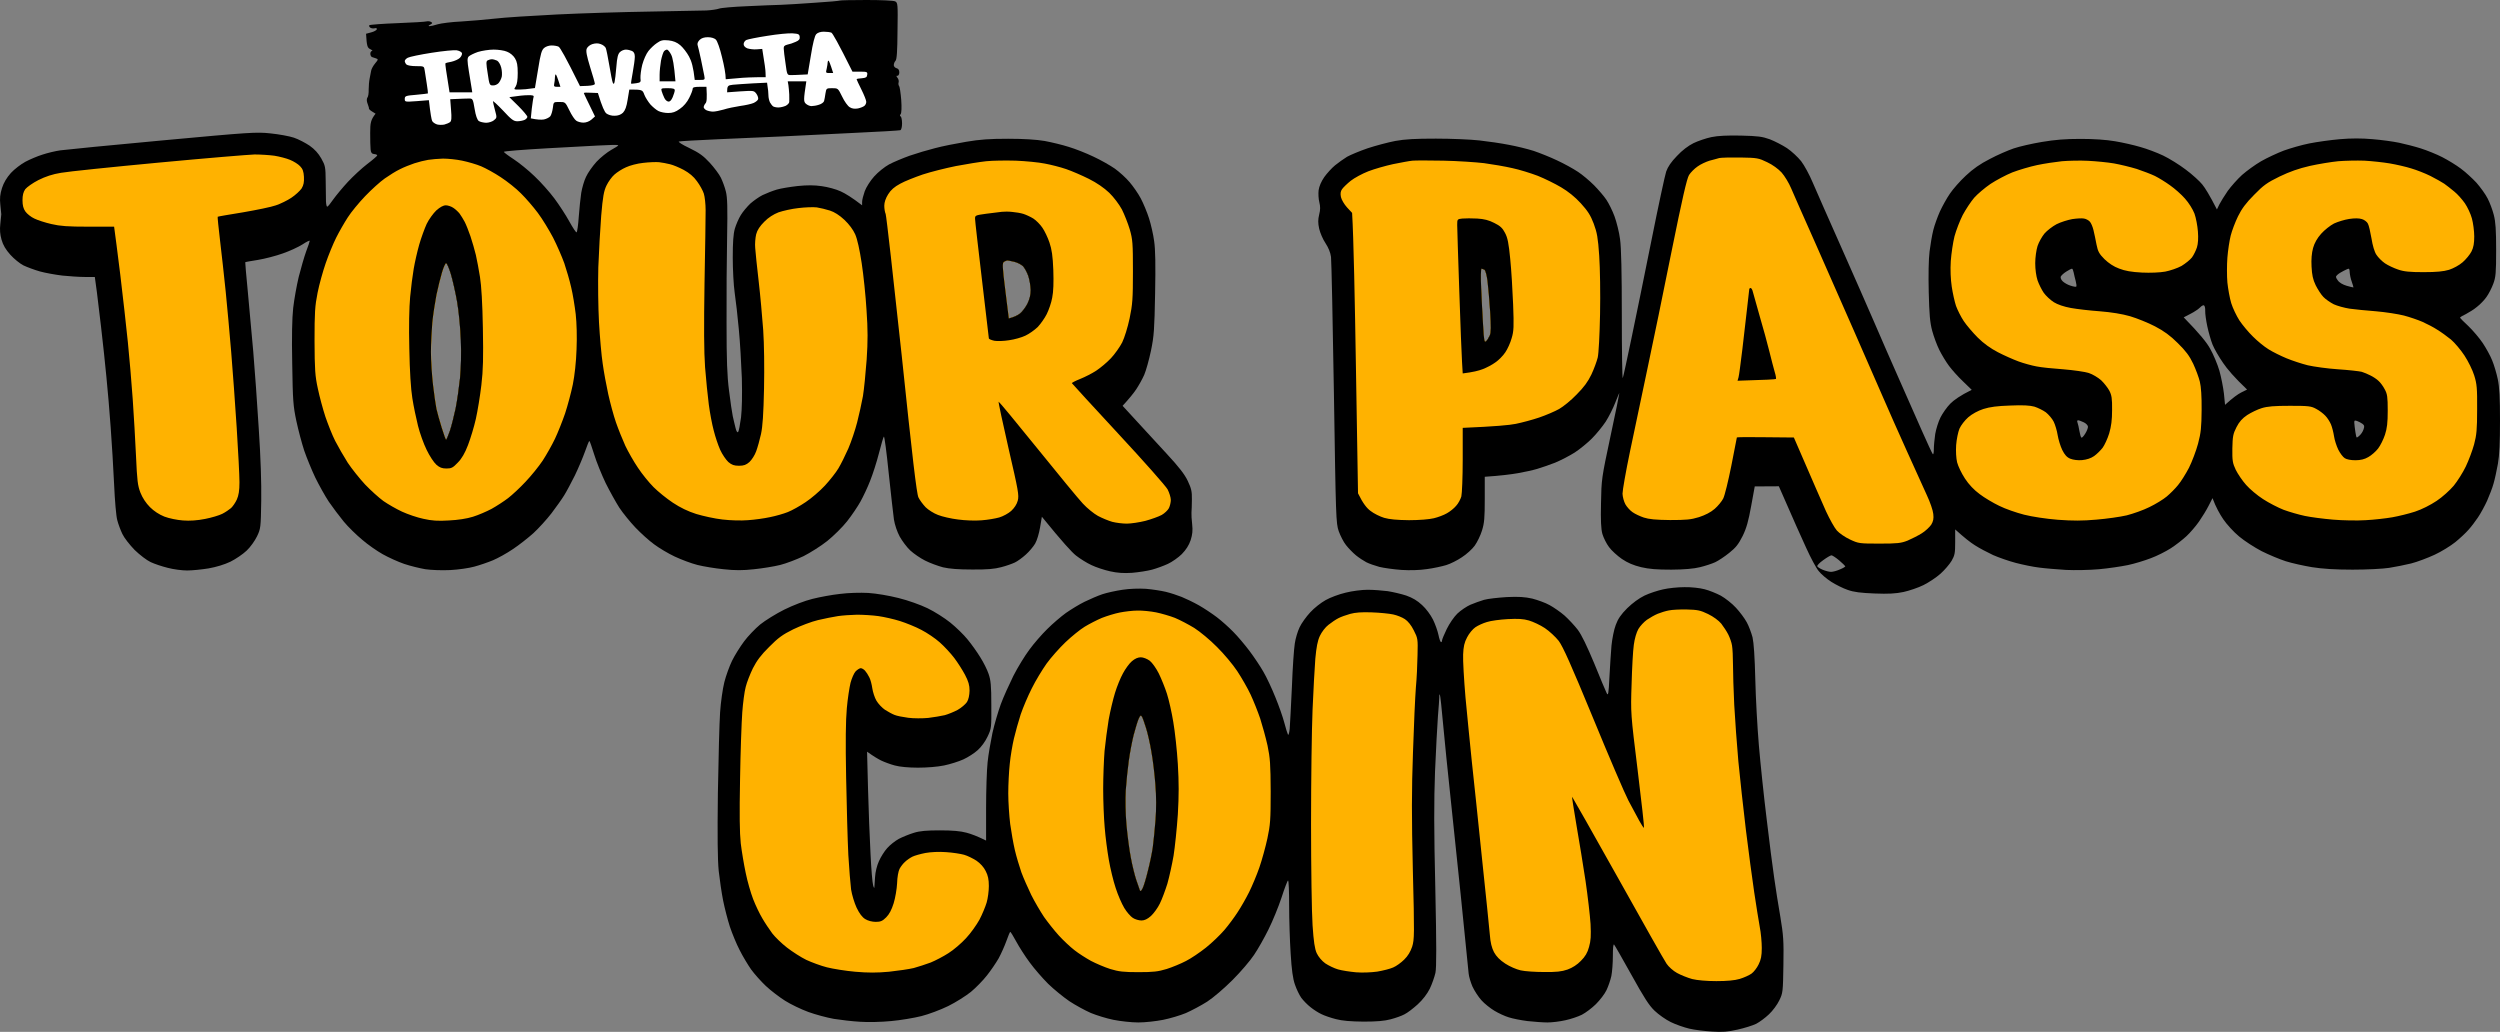
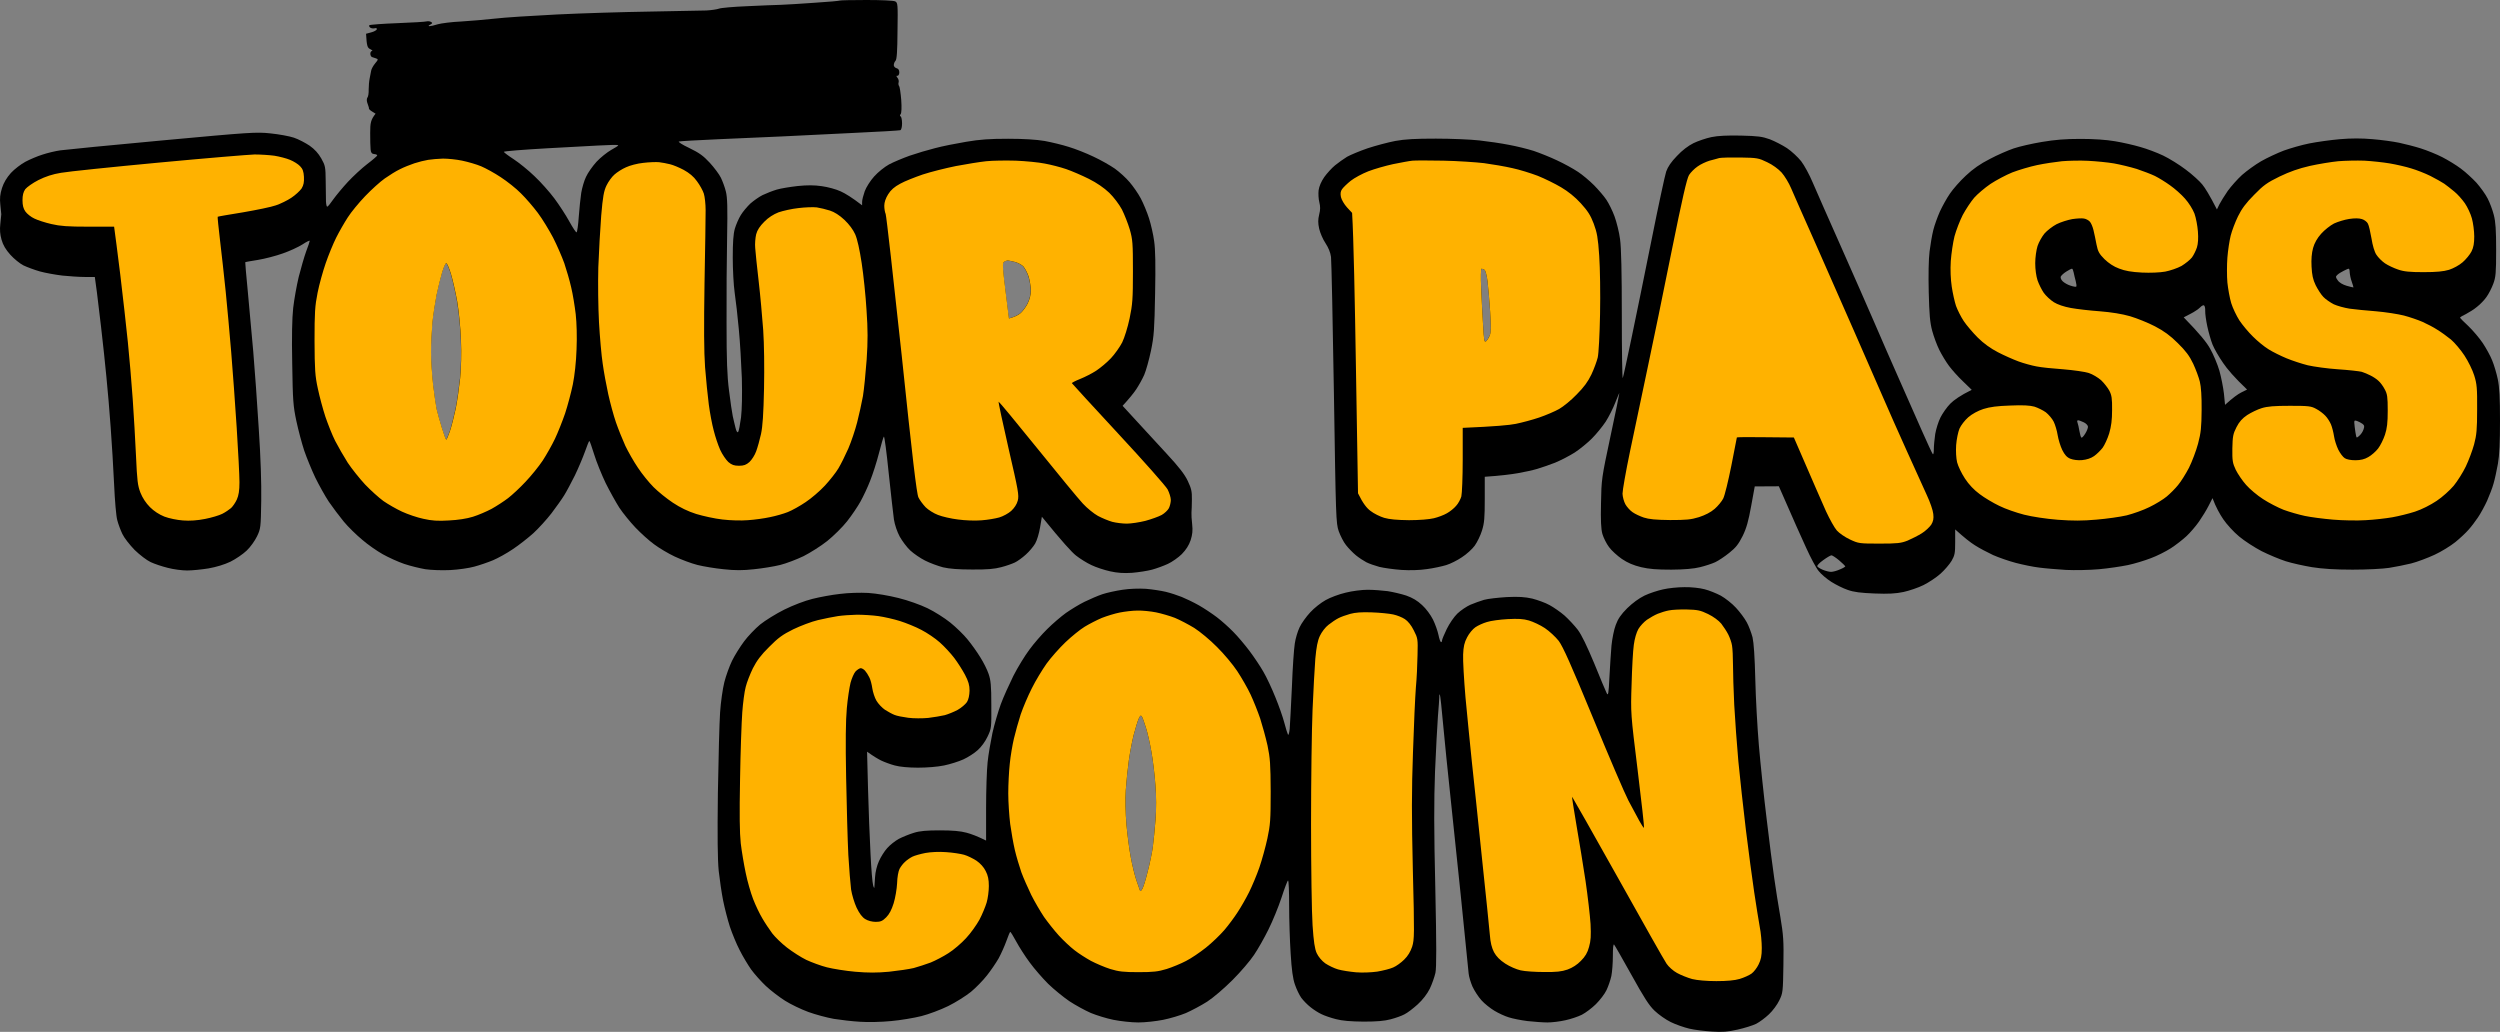
<svg xmlns="http://www.w3.org/2000/svg" width="1868" height="771" viewBox="0 0 1868 771" fill="none">
  <rect x="0" y="0" width="1868" height="771" fill="#808080" stroke="none" />
  <path fill-rule="evenodd" clip-rule="evenodd" d="M647.462 0C658.27 0 667.739 0.412 668.871 1.03C670.827 2.059 670.93 2.986 670.621 23.064C670.518 38.405 670.106 44.583 669.077 45.509C668.357 46.23 667.842 47.671 667.842 48.701C667.842 49.628 668.768 50.657 669.901 50.966C671.273 51.309 671.959 52.339 671.959 54.055C671.959 55.496 671.342 56.629 670.621 56.629C669.592 56.526 669.592 56.835 670.621 58.173C671.342 58.997 671.753 60.542 671.444 61.571C671.136 62.498 671.342 63.836 671.856 64.351C672.268 64.866 672.988 69.499 673.4 74.647C673.812 80.413 673.606 84.429 672.988 85.252C672.302 86.076 672.302 86.66 672.988 87.003C673.503 87.312 674.018 89.577 674.018 92.151C674.018 94.931 673.503 96.99 672.68 97.299C672.062 97.505 655.902 98.534 636.963 99.358C618.024 100.285 594.35 101.417 584.469 101.932C574.588 102.344 553.487 103.271 537.636 103.991C521.785 104.712 508.095 105.433 507.272 105.742C506.449 105.948 509.742 108.11 514.992 110.581C522.403 114.185 525.49 116.347 530.328 121.598C533.622 125.202 537.43 130.247 538.665 132.821C539.901 135.395 541.65 140.028 542.371 143.117C543.503 147.544 543.709 154.958 543.297 177.094C542.988 192.642 542.783 221.677 542.886 241.446C542.886 269.348 543.297 280.674 544.738 291.897C545.665 299.825 547.003 308.371 547.517 310.945C548.135 313.519 548.958 317.431 549.576 319.697C550.194 322.271 550.914 323.403 551.532 322.785C552.046 322.168 552.973 317.328 553.693 311.974C554.414 305.694 554.619 295.192 554.311 282.63C553.899 271.922 552.973 255.448 552.046 246.079C551.223 236.709 549.782 224.457 548.958 218.794C548.135 213.131 547.517 201.29 547.517 192.539C547.517 181.213 547.929 174.932 549.061 170.917C549.988 167.828 551.943 163.195 553.59 160.621C555.134 158.046 558.428 154.237 560.692 152.075C563.06 150.015 567.074 147.133 569.75 145.794C572.529 144.455 577.264 142.602 580.352 141.676C583.44 140.749 590.542 139.616 595.997 138.999C602.996 138.278 608.555 138.278 614.01 139.101C618.539 139.719 624.714 141.367 628.214 143.014C631.611 144.558 636.551 147.544 644.168 153.413V150.839C644.168 149.398 645.095 145.794 646.124 142.911C647.256 139.822 650.344 134.983 653.226 131.791C656.108 128.599 660.946 124.687 664.342 122.834C667.636 121.083 674.532 118.2 679.679 116.347C684.722 114.597 693.368 112.023 698.721 110.684C704.073 109.243 714.469 107.183 721.88 105.948C732.07 104.197 739.481 103.683 753.273 103.683C765.11 103.683 774.477 104.3 780.55 105.33C785.593 106.257 793.725 108.213 798.562 109.757C803.4 111.199 811.737 114.494 817.09 117.068C822.442 119.539 829.647 123.657 833.044 126.025C836.44 128.496 841.381 132.924 843.954 136.013C846.631 139.101 850.439 144.558 852.395 148.265C854.35 151.972 857.129 158.664 858.57 163.195C860.011 167.725 861.761 175.344 862.379 180.183C863.305 186.361 863.511 197.996 863.099 219.309C862.585 246.388 862.276 251.021 860.011 262.038C858.57 268.833 856.306 276.967 854.968 280.056C853.63 283.145 850.851 288.087 848.998 290.867C847.042 293.75 843.954 297.663 838.808 303.223L849.204 314.548C854.968 320.829 865.158 331.949 871.951 339.259C880.906 348.938 885.229 354.498 887.494 359.337C890.17 365 890.684 367.162 890.581 373.237C890.581 377.252 890.376 381.577 890.273 383.018C890.17 384.46 890.376 388.372 890.787 391.77C891.302 396.403 890.993 399.389 889.655 403.61C888.317 407.523 886.258 410.715 883.068 414.01C880.494 416.584 875.76 419.878 872.672 421.32C869.584 422.761 864.231 424.718 860.835 425.644C857.438 426.571 850.748 427.601 845.91 428.012C839.528 428.424 834.999 428.115 829.441 426.88C825.221 425.953 818.942 423.894 815.546 422.247C812.149 420.702 806.9 417.407 803.915 415.039C801.033 412.774 794.033 405.258 778.491 386.107L777.153 394.035C776.433 398.462 774.786 403.919 773.448 406.185C772.11 408.45 769.022 412.156 766.448 414.421C763.978 416.687 760.273 419.364 758.317 420.29C756.361 421.217 751.832 422.864 748.127 423.791C743.186 425.13 737.628 425.644 726.512 425.541C716.219 425.541 709.425 425.027 704.588 423.894C700.779 422.864 694.809 420.702 691.207 418.849C687.707 417.098 682.767 413.701 680.193 411.333C677.62 408.965 674.121 404.228 672.268 400.933C670.312 397.33 668.562 392.079 667.945 388.166C667.43 384.46 665.68 368.912 664.034 353.468C662.49 338.024 660.843 325.771 660.431 326.183C660.019 326.595 658.372 332.258 656.726 338.745C655.079 345.231 652.094 354.498 650.138 359.337C648.285 364.176 644.992 371.075 642.933 374.781C640.874 378.488 636.448 385.077 632.949 389.505C629.552 393.829 622.862 400.419 618.127 404.228C613.495 407.935 605.467 412.98 600.423 415.554C595.277 418.025 587.454 421.011 582.925 422.144C578.396 423.276 569.544 424.718 563.368 425.335C555.031 426.262 549.061 426.262 540.724 425.335C534.445 424.718 525.696 423.276 521.167 422.144C516.639 421.011 509.022 418.128 504.184 415.863C499.346 413.598 492.45 409.479 488.745 406.699C485.039 404.022 478.76 398.359 474.849 394.241C470.835 390.02 465.483 383.43 462.806 379.414C460.233 375.399 455.601 367.059 452.513 360.881C449.528 354.601 445.617 345.025 443.97 339.568C442.221 334.008 440.677 329.478 440.368 329.478C440.059 329.478 438.618 333.082 437.074 337.509C435.53 341.833 432.133 349.864 429.56 355.218C426.884 360.572 423.281 367.368 421.532 370.148C419.782 373.031 415.459 379.003 412.062 383.533C408.563 388.063 402.49 394.756 398.578 398.359C394.667 401.86 387.771 407.317 383.242 410.303C378.713 413.392 372.023 417.099 368.317 418.643C364.612 420.187 358.333 422.35 354.422 423.379C350.407 424.512 342.379 425.644 336.409 425.953C330.233 426.262 322.308 425.953 317.882 425.335C313.662 424.615 306.457 422.864 301.928 421.32C297.399 419.776 290.194 416.481 285.974 414.113C281.753 411.744 274.754 406.905 270.637 403.302C266.417 399.801 260.138 393.726 256.844 389.711C253.551 385.695 248.507 379.003 245.625 374.781C242.846 370.56 238.317 362.426 235.538 356.763C232.862 351.1 229.156 342.039 227.304 336.685C225.554 331.331 222.878 321.344 221.437 314.548C219.069 303.326 218.761 299.413 218.349 271.819C217.937 251.433 218.246 237.739 219.069 230.12C219.79 223.839 221.643 213.44 223.187 206.953C224.833 200.467 227.304 191.921 228.745 187.905C230.289 183.993 231.421 180.389 231.421 179.977C231.421 179.463 228.951 180.698 225.966 182.654C223.084 184.508 216.393 187.597 211.35 189.347C206.203 191.2 197.866 193.362 192.822 194.186C187.676 195.01 183.456 195.731 183.25 195.936C183.147 196.039 183.97 205.615 185.103 217.25C186.235 228.884 188.088 249.271 189.22 262.553C190.352 275.835 192.205 301.781 193.337 320.211C194.778 341.73 195.396 361.087 195.19 374.266C194.881 394.241 194.778 395.065 191.999 400.831C190.455 404.022 187.058 408.862 184.279 411.436C181.603 414.01 176.148 417.716 172.236 419.673C167.708 421.835 161.635 423.688 155.768 424.718C150.621 425.541 143.519 426.262 139.814 426.262C136.108 426.262 129.624 425.438 125.404 424.306C121.183 423.276 115.316 421.32 112.537 419.981C109.655 418.643 104.406 414.627 100.598 410.921C96.892 407.111 92.775 401.86 91.437 398.977C90.099 396.197 88.349 391.564 87.628 388.681C86.805 385.901 85.776 373.855 85.261 361.911C84.746 349.967 83.511 330.816 82.688 319.182C81.864 307.547 80.423 290.661 79.497 281.601C78.674 272.54 76.821 255.654 75.483 244.02C74.042 232.385 72.704 220.853 72.395 218.279C72.086 215.705 71.571 212.101 70.851 206.953H63.337C59.323 206.953 51.706 206.439 46.662 205.924C41.516 205.306 34.002 203.967 29.885 202.835C25.871 201.702 20.312 199.643 17.533 198.305C14.857 196.966 10.431 193.362 7.755 190.376C4.255 186.464 2.3 183.169 1.168 179.154C0.035 175.138 -0.273 171.637 0.241 167.313C0.653 163.915 0.962 160.723 0.962 160.106C0.962 159.488 0.653 156.296 0.241 152.898C-0.273 148.162 0.035 145.279 1.476 140.543C2.814 136.424 4.976 132.821 8.167 129.217C10.74 126.437 15.681 122.628 18.974 120.877C22.268 119.127 28.032 116.656 31.738 115.523C35.443 114.288 41.413 112.846 45.118 112.331C48.824 111.817 83.1 108.419 121.286 104.918C187.161 98.843 191.381 98.534 202.086 99.667C208.262 100.285 216.187 101.726 219.584 102.859C222.981 103.991 228.23 106.771 231.318 108.831C235.126 111.508 237.905 114.597 240.067 118.406C243.052 123.76 243.258 124.687 243.361 135.395C243.464 141.676 243.567 148.471 243.567 150.633C243.669 152.692 244.081 154.443 244.493 154.443C245.008 154.443 246.963 151.972 249.022 148.986C251.08 146.103 256.021 140.131 259.932 135.91C263.844 131.688 270.431 125.613 274.445 122.525C278.563 119.436 281.856 116.553 281.856 116.141C281.856 115.626 280.827 115.214 279.489 115.111C277.842 114.905 277.122 114.082 276.916 111.714C276.71 109.963 276.607 104.506 276.607 99.358C276.607 91.739 277.019 89.577 280.621 84.944L278.151 83.399C276.71 82.575 275.681 81.546 275.681 81.134C275.681 80.619 275.578 80.001 275.372 79.59C275.166 79.075 274.754 77.736 274.342 76.501C273.931 75.162 274.034 73.515 274.548 72.897C275.166 72.176 275.578 69.499 275.475 66.925C275.475 64.351 275.784 60.645 276.195 58.688C276.504 56.732 277.019 54.055 277.327 52.819C277.533 51.481 278.871 49.113 280.312 47.362C282.68 44.583 282.68 44.171 281.033 43.656C280.107 43.347 278.666 42.832 277.945 42.626C277.327 42.42 276.71 41.288 276.71 40.155C276.71 39.023 277.327 38.096 277.945 38.096C278.666 38.096 278.151 37.478 276.71 36.757C274.548 35.728 274.034 34.595 273.519 25.226L277.327 24.196C279.489 23.681 281.342 22.549 281.548 21.931C281.753 21.107 281.136 20.798 280.004 21.107C279.077 21.416 277.533 21.21 276.71 20.695C275.886 20.078 275.578 19.254 275.989 18.842C276.504 18.43 285.974 17.709 297.09 17.298C308.309 16.886 318.088 16.268 318.911 15.959C319.734 15.753 321.175 15.856 321.999 16.371C323.337 17.092 323.234 17.401 321.484 18.43C320.043 19.151 319.94 19.46 320.97 19.563C321.793 19.563 324.572 18.945 327.145 18.121C329.719 17.401 337.541 16.371 344.643 16.062C351.745 15.65 363.068 14.621 369.861 13.9C376.654 13.076 397.446 11.738 416.179 10.811C434.81 9.884 466.1 8.958 485.657 8.649C505.213 8.34 524.152 7.928 527.858 7.825C531.563 7.619 535.68 7.001 537.121 6.487C538.562 5.869 548.032 5.045 558.222 4.633C568.412 4.118 579.734 3.707 583.44 3.604C587.145 3.501 598.467 2.78 608.657 2.059C618.847 1.441 627.391 0.618 627.597 0.412C627.802 0.206 636.757 0 647.462 0V0ZM409.18 110.787C391.167 111.817 376.449 112.949 376.449 113.464C376.551 113.876 379.742 116.347 383.757 118.921C387.668 121.495 394.77 127.158 399.299 131.585C403.931 135.91 410.621 143.426 414.224 148.265C417.826 153.104 422.87 160.826 425.443 165.563C428.016 170.196 430.384 173.8 430.795 173.594C431.31 173.388 432.03 168.137 432.442 162.062C432.854 155.884 433.78 147.853 434.295 144.147C434.913 140.44 436.456 134.983 437.897 132.1C439.236 129.114 442.838 124.069 445.72 120.877C448.705 117.685 453.646 113.773 456.528 112.125C459.513 110.478 461.983 108.934 461.983 108.625C461.983 108.316 459.821 108.213 457.042 108.316C454.366 108.419 449.837 108.625 447.058 108.728C444.176 108.934 427.193 109.86 409.18 110.787V110.787ZM751.215 217.25L753.788 237.945C757.802 236.915 760.273 235.577 762.022 234.341C763.669 233.106 766.243 229.708 767.684 226.928C769.33 223.53 770.154 220.235 770.154 216.735C770.051 213.852 769.33 209.219 768.404 206.439C767.478 203.556 765.625 200.261 764.39 198.922C763.052 197.687 760.17 196.142 757.905 195.628C755.641 195.113 753.273 194.598 752.759 194.598C752.141 194.598 751.009 195.113 750.186 195.628C748.847 196.451 748.95 199.025 751.215 217.25ZM326.116 220.338C325.087 225.692 323.646 234.959 323.028 240.931C322.514 246.903 321.999 256.787 321.999 263.068C321.999 269.348 322.719 280.262 323.543 287.572C324.366 294.78 325.601 302.811 326.116 305.488C326.734 308.268 328.483 314.446 330.027 319.491C331.571 324.433 333.012 328.551 333.321 328.551C333.63 328.551 334.865 325.565 336.1 322.065C337.335 318.461 339.188 310.945 340.423 305.282C341.555 299.619 342.996 289.426 343.717 282.63C344.437 275.217 344.746 263.891 344.335 254.316C344.026 245.461 342.791 232.591 341.555 225.486C340.32 218.382 338.159 209.013 336.821 204.585C335.483 200.261 333.939 196.657 333.321 196.657C332.806 196.657 331.365 199.746 330.233 203.659C329.101 207.468 327.248 214.984 326.116 220.338ZM1258.66 438.721C1263.6 438.618 1270.08 439.338 1273.58 440.265C1276.98 441.089 1282.54 443.354 1285.83 445.104C1289.12 446.957 1294.27 450.973 1297.15 454.165C1300.03 457.254 1303.64 462.093 1305.18 464.976C1306.73 467.756 1308.58 472.801 1309.5 476.199C1310.43 480.317 1311.15 490.922 1311.56 507.602C1311.87 521.502 1313.11 543.742 1314.24 557.024C1315.37 570.306 1317.94 594.914 1320 611.593C1321.96 628.273 1324.53 648.248 1325.66 655.867C1326.69 663.486 1328.86 676.768 1330.3 685.211C1332.56 698.905 1332.87 702.921 1332.56 721.248C1332.25 741.119 1332.15 742.046 1329.47 747.503C1328.03 750.592 1324.53 755.328 1321.75 757.902C1319.08 760.476 1314.75 763.668 1312.18 765.007C1309.61 766.242 1303.43 768.198 1298.29 769.331C1291.08 770.978 1286.86 771.287 1279.24 770.772C1273.89 770.464 1266.17 769.537 1262.26 768.61C1258.35 767.684 1252.07 765.521 1248.36 763.668C1244.76 761.918 1239.31 758.108 1236.32 755.225C1232.1 751.21 1228.4 745.341 1219.03 728.455C1212.44 716.615 1206.57 706.318 1206.06 705.804C1205.44 705.186 1205.13 708.172 1205.13 714.349C1205.13 719.497 1204.62 726.293 1204 729.279C1203.38 732.162 1201.74 737.001 1200.4 739.781C1199.06 742.664 1195.46 747.297 1192.47 750.283C1189.59 753.166 1184.75 756.77 1181.97 758.211C1179.09 759.653 1173.53 761.506 1169.62 762.33C1165.71 763.256 1159.64 763.977 1156.24 763.977C1152.85 763.977 1146.16 763.462 1141.32 762.947C1136.48 762.33 1130.2 761.094 1127.42 760.167C1124.54 759.344 1119.7 757.079 1116.61 755.225C1113.53 753.372 1109.1 749.871 1106.94 747.4C1104.67 744.929 1101.69 740.296 1100.25 737.207C1098.91 734.118 1097.57 729.691 1097.37 727.426C1097.16 725.16 1094.48 698.493 1091.4 668.222C1088.21 637.952 1084.5 602.43 1083.16 589.457C1081.72 576.483 1079.66 555.376 1078.43 542.609C1077.3 529.842 1076.16 519.237 1075.85 518.928C1075.65 518.619 1075.34 519.546 1075.44 520.987C1075.44 522.428 1074.93 528.915 1074.41 535.402C1073.9 541.888 1072.97 560.421 1072.25 576.586C1071.43 598.723 1071.43 620.139 1072.46 663.589C1073.38 706.833 1073.38 722.689 1072.56 726.911C1071.84 730 1069.99 735.354 1068.34 738.751C1066.38 742.664 1063.19 746.885 1059.28 750.489C1055.99 753.475 1051.56 756.873 1049.4 757.902C1047.34 759.035 1042.71 760.682 1039.11 761.609C1034.58 762.844 1028.71 763.359 1018.83 763.359C1009.16 763.256 1002.88 762.741 998.246 761.506C994.54 760.579 989.702 758.932 987.438 757.799C985.174 756.77 981.468 754.402 979.204 752.548C976.939 750.798 973.851 747.606 972.307 745.547C970.866 743.488 968.705 739.06 967.573 735.663C966.029 731.338 965.102 724.543 964.382 712.496C963.764 703.127 963.25 687.064 963.25 676.768C963.25 666.369 962.941 657.926 962.426 657.926C962.014 657.926 959.853 663.589 957.588 670.591C955.324 677.489 950.898 688.3 947.81 694.478C944.722 700.758 939.885 709.304 937.003 713.526C934.223 717.747 927.018 726.19 921.048 732.162C914.77 738.442 906.741 745.341 902.007 748.43C897.478 751.313 890.273 755.122 886.052 756.976C881.832 758.726 874.216 760.991 869.069 762.021C863.923 763.05 855.688 763.977 850.542 763.977C845.395 763.977 837.161 763.05 832.014 762.021C826.868 760.991 819.251 758.623 815.031 756.873C810.811 755.019 803.606 751.107 799.077 748.121C794.548 745.032 787.343 739.163 783.123 735.045C778.903 730.823 772.727 723.719 769.433 719.189C766.037 714.658 761.508 707.554 759.346 703.538C757.082 699.42 755.126 696.125 754.817 696.331C754.509 696.434 753.273 699.523 751.935 703.23C750.597 706.936 748.024 712.702 746.171 716.1C744.216 719.497 740.304 725.263 737.422 728.867C734.54 732.574 729.188 738.031 725.482 741.119C721.777 744.105 714.16 748.945 708.499 751.725C702.838 754.505 693.78 757.902 688.428 759.241C683.075 760.579 672.885 762.33 665.783 762.947C658.578 763.668 648.388 763.874 642.624 763.462C636.963 763.153 628.214 762.124 623.068 761.3C617.921 760.373 609.378 758.108 604.026 756.152C598.673 754.196 590.748 750.386 586.528 747.709C582.308 745.032 575.823 740.09 572.22 736.692C568.618 733.294 563.677 727.734 561.207 724.337C558.84 720.939 554.928 714.452 552.664 709.922C550.296 705.392 547.106 697.567 545.356 692.419C543.709 687.27 541.445 678.519 540.312 672.856C539.18 667.193 537.739 657.206 537.019 650.719C536.195 642.276 535.989 625.39 536.401 592.546C536.813 567.011 537.533 539.932 538.048 532.313C538.563 524.694 540.003 514.5 541.239 509.661C542.474 504.822 545.047 497.718 547.003 493.702C548.958 489.687 552.973 483.303 555.958 479.287C558.84 475.375 564.295 469.712 568 466.623C571.706 463.637 579.837 458.592 586.013 455.503C592.703 452.208 601.247 448.914 607.114 447.472C612.466 446.134 621.73 444.383 627.699 443.766C633.978 442.942 642.83 442.736 648.8 443.045C654.873 443.457 664.136 445.001 671.444 446.854C678.547 448.605 687.707 451.9 693.06 454.474C698.206 456.945 705.823 461.784 710.043 465.182C714.263 468.579 720.13 474.242 723.012 477.846C725.997 481.45 730.217 487.421 732.482 491.128C734.849 494.835 737.628 500.395 738.657 503.484C740.304 508.22 740.716 512.132 740.716 526.65C740.819 543.742 740.819 544.256 737.937 550.331C736.29 553.935 733.202 558.156 730.526 560.524C728.056 562.79 723.218 565.878 719.821 567.423C716.425 568.967 709.94 571.026 705.411 571.953C700.471 572.983 692.648 573.601 685.855 573.601C679.061 573.601 672.165 572.983 668.562 571.953C665.372 571.129 660.74 569.379 658.372 568.247C655.902 567.011 652.608 565.055 647.874 561.657L648.594 589.457C649.006 604.798 649.829 626.523 650.447 637.849C650.962 649.175 651.888 659.883 652.403 661.53C652.814 663.177 653.329 663.898 653.329 663.074C653.432 662.251 653.638 658.75 653.844 655.352C654.049 651.646 655.182 646.909 656.726 643.512C658.064 640.423 660.843 635.995 662.901 633.73C664.857 631.465 668.768 628.376 671.547 626.832C674.327 625.39 679.37 623.331 682.767 622.302C687.296 620.86 692.442 620.448 702.323 620.448C711.69 620.448 717.66 620.963 722.189 622.199C725.688 623.125 730.423 624.876 736.805 628.067V603.871C736.805 590.589 737.319 575.145 737.937 569.585C738.452 564.128 740.201 554.244 741.539 547.757C742.981 541.271 745.863 531.489 747.818 526.135C749.774 520.781 754.097 511.309 757.185 505.028C760.376 498.747 765.728 489.996 769.125 485.465C772.418 480.935 778.491 473.933 782.505 470.021C786.52 466.005 792.798 460.651 796.504 457.974C800.209 455.4 806.385 451.591 810.399 449.634C814.414 447.678 820.383 445.104 823.78 443.972C827.177 442.839 833.867 441.398 838.705 440.677C843.954 439.853 850.954 439.647 856.203 439.956C861.041 440.368 867.731 441.398 871.128 442.221C874.524 443.045 879.877 444.795 882.965 446.031C886.052 447.266 891.817 450.046 895.831 452.311C899.845 454.577 905.815 458.592 909.212 461.166C912.608 463.74 918.166 468.682 921.46 472.08C924.857 475.478 930.312 481.964 933.709 486.495C937.106 491.025 941.737 497.924 944.002 501.939C946.369 505.955 950.383 514.5 952.957 520.987C955.633 527.474 958.618 536.019 959.647 540.035C960.676 544.05 961.912 547.963 962.323 548.787C962.735 549.713 963.25 548.169 963.661 544.668C963.867 541.579 964.691 527.371 965.308 513.265C965.823 499.056 966.852 484.539 967.47 480.832C967.984 477.125 969.631 471.668 971.072 468.682C972.41 465.799 976.013 460.754 978.998 457.563C981.88 454.371 987.129 450.252 990.526 448.399C993.923 446.443 1000.61 443.972 1005.45 442.839C1010.29 441.603 1017.6 440.677 1021.92 440.677C1026.14 440.677 1032.93 441.192 1036.84 441.706C1040.76 442.324 1047.03 443.766 1050.74 445.001C1055.37 446.649 1058.97 448.708 1062.58 452.106C1065.56 454.783 1068.96 459.416 1070.71 462.917C1072.35 466.211 1074.21 471.462 1074.83 474.448C1075.44 477.434 1076.27 479.802 1076.78 479.802C1077.19 479.802 1077.5 479.185 1077.5 478.464C1077.5 477.846 1079.05 474.036 1081 470.021C1082.96 466.005 1086.46 460.857 1088.93 458.489C1091.4 456.121 1095.82 453.135 1098.6 451.9C1101.48 450.664 1106.12 449.017 1108.89 448.193C1111.78 447.369 1119.39 446.546 1125.88 446.134C1134.94 445.722 1139.36 446.031 1144.92 447.266C1148.83 448.296 1154.7 450.355 1157.79 452.106C1160.87 453.753 1165.92 457.254 1169.01 459.931C1172.09 462.711 1176.52 467.447 1178.89 470.536C1181.77 474.345 1185.78 482.685 1191.24 495.761C1195.56 506.469 1199.78 516.457 1200.5 517.898C1201.63 520.163 1201.94 518.722 1202.56 506.058C1202.97 498.129 1203.69 487.421 1204.1 482.376C1204.62 477.331 1205.96 470.33 1207.3 466.932C1208.94 462.402 1211.21 459.107 1215.84 454.474C1219.85 450.561 1224.59 447.06 1228.81 445.001C1232.51 443.251 1238.79 441.192 1242.7 440.368C1246.61 439.441 1253.82 438.721 1258.66 438.721V438.721ZM847.042 549.302C845.91 553.832 844.263 562.378 843.44 568.349C842.616 574.321 841.587 584.309 841.175 590.486C840.764 597.076 840.969 607.887 841.69 616.227C842.41 624.155 843.851 635.275 844.984 640.938C846.013 646.6 847.866 654.014 848.998 657.411C850.13 660.809 851.365 664.31 851.674 665.134C852.086 666.266 852.6 665.957 853.733 663.795C854.556 662.251 856.306 656.485 857.644 650.925C859.085 645.468 860.732 637.437 861.349 633.215C861.864 628.994 862.893 619.727 863.408 612.623C864.026 604.489 864.026 594.811 863.305 586.368C862.79 579.058 861.452 567.835 860.32 561.657C859.291 555.479 857.438 547.345 856.203 543.639C855.071 539.932 853.733 536.225 853.218 535.402C852.395 534.166 851.88 534.578 850.645 537.461C849.821 539.417 848.277 544.771 847.042 549.302Z" fill="black" />
  <path fill-rule="evenodd" clip-rule="evenodd" d="M190.249 115.42C194.469 115.42 201.057 115.832 204.968 116.347C208.777 116.965 214.026 118.303 216.702 119.436C219.481 120.568 222.775 122.628 224.216 124.172C226.172 126.128 226.892 128.187 227.098 132.1C227.304 136.116 226.892 138.278 225.348 140.852C224.113 142.602 220.716 145.794 217.731 147.75C214.849 149.707 209.6 152.281 206.203 153.413C202.807 154.649 191.69 156.914 181.5 158.664C171.31 160.312 162.87 161.753 162.664 161.959C162.458 162.062 163.282 170.093 164.414 179.668C165.546 189.347 167.502 206.439 168.634 217.764C169.766 229.09 171.619 249.477 172.751 263.068C173.883 276.658 175.736 302.09 176.868 319.697C178.001 337.303 178.927 355.527 178.927 360.366C178.927 366.647 178.309 370.251 176.971 373.237C175.942 375.502 173.986 378.385 172.648 379.62C171.31 380.753 168.325 382.812 166.061 383.945C163.796 385.077 158.032 386.828 153.195 387.754C147.533 388.887 141.769 389.299 136.726 388.887C132.403 388.578 126.33 387.342 122.83 386.004C118.919 384.46 115.008 381.886 112.023 378.9C109.038 375.914 106.465 372.001 104.921 368.089C102.862 362.735 102.45 359.131 101.627 340.804C101.112 329.169 99.98 310.018 99.157 298.075C98.333 286.131 96.686 267.186 95.554 255.86C94.422 244.534 91.849 221.78 89.893 205.409C87.834 189.038 85.982 174.211 85.261 169.372H66.013C50.78 169.372 44.913 168.96 38.428 167.416C33.899 166.386 28.135 164.533 25.665 163.297C23.195 162.165 20.21 159.797 18.974 158.046C17.431 155.884 16.813 153.413 16.813 149.604C16.813 145.897 17.431 143.426 18.872 141.367C20.107 139.822 24.43 136.733 28.65 134.571C34.002 131.894 39.252 130.144 45.633 129.114C50.78 128.187 83.614 124.79 118.713 121.495C153.812 118.2 186.029 115.523 190.249 115.42V115.42ZM331.057 118.509C334.556 118.509 341.041 119.127 345.364 120.054C349.79 120.98 356.172 122.833 359.568 124.275C362.965 125.716 369.552 129.32 374.184 132.409C378.919 135.498 385.712 140.852 389.212 144.455C392.814 147.956 398.476 154.546 401.872 159.076C405.269 163.606 410.313 171.946 413.297 177.609C416.179 183.272 419.885 191.818 421.635 196.657C423.282 201.496 425.649 209.63 426.781 214.675C428.016 219.721 429.457 228.781 430.178 234.753C430.898 241.24 431.207 251.742 430.795 261.008C430.487 270.584 429.354 280.571 428.016 287.264C426.781 293.235 424.208 302.914 422.252 308.886C420.194 314.857 416.797 323.403 414.636 327.934C412.474 332.464 408.357 339.774 405.475 344.201C402.593 348.526 396.829 355.63 392.712 359.955C388.697 364.279 382.727 369.839 379.64 372.207C376.552 374.575 370.993 378.179 367.288 380.238C363.583 382.194 357.407 384.871 353.392 386.107C348.864 387.548 342.07 388.578 335.38 388.887C327.248 389.402 322.617 389.093 316.338 387.651C311.809 386.725 304.604 384.254 300.384 382.297C296.164 380.341 289.885 376.737 286.488 374.369C283.092 371.898 276.916 366.338 272.799 362.014C268.784 357.689 262.917 350.379 259.83 345.746C256.845 341.01 252.624 333.699 250.463 329.478C248.301 325.256 245.111 317.123 243.155 311.46C241.302 305.797 238.729 296.324 237.494 290.352C235.435 280.88 235.126 276.453 235.024 254.831C235.024 233.312 235.332 228.678 237.288 218.794C238.523 212.513 241.302 202.629 243.361 196.657C245.419 190.685 248.919 182.14 251.183 177.609C253.448 173.079 257.359 166.283 259.83 162.474C262.3 158.561 268.167 151.457 272.799 146.618C277.533 141.676 284.121 135.704 287.518 133.336C290.914 130.967 295.958 127.776 298.84 126.437C301.619 124.996 306.56 123.039 309.647 122.01C312.735 120.98 317.367 119.848 319.94 119.436C322.514 119.024 327.454 118.612 330.954 118.509H331.057ZM326.219 220.338C325.19 225.692 323.749 234.959 323.131 240.931C322.617 246.903 322.102 256.787 322.102 263.068C322.102 269.348 322.822 280.262 323.646 287.572C324.469 294.78 325.704 302.811 326.219 305.488C326.837 308.268 328.586 314.446 330.13 319.491C331.674 324.433 333.115 328.551 333.424 328.551C333.733 328.551 334.968 325.565 336.203 322.065C337.438 318.461 339.291 310.945 340.526 305.282C341.659 299.619 343.1 289.426 343.82 282.63C344.541 275.217 344.849 263.891 344.438 254.316C344.129 245.461 342.894 232.591 341.659 225.486C340.423 218.382 338.262 209.013 336.924 204.585C335.586 200.261 334.042 196.657 333.424 196.657C332.91 196.657 331.469 199.746 330.336 203.659C329.204 207.468 327.351 214.984 326.219 220.338ZM759.038 120.054C766.346 120.362 776.124 121.289 780.653 122.216C785.182 123.039 792.387 124.893 796.607 126.334C800.827 127.776 808.444 131.07 813.59 133.644C819.56 136.63 824.913 140.337 828.824 144.044C832.221 147.338 836.235 152.692 838.293 156.502C840.146 160.209 842.822 166.901 844.16 171.431C846.322 178.948 846.528 181.625 846.528 202.835C846.528 223.324 846.219 227.443 844.057 237.842C842.616 244.637 840.249 252.257 838.499 255.86C836.749 259.258 833.044 264.509 830.162 267.598C827.28 270.687 822.339 274.805 819.251 276.864C816.164 278.924 810.708 281.704 807.106 283.145C803.503 284.587 800.724 286.028 800.93 286.337C801.136 286.749 816.781 303.737 835.72 324.227C854.659 344.613 871.231 363.352 872.466 365.721C873.701 368.192 874.833 371.692 874.833 373.546C874.833 375.296 874.216 378.076 873.392 379.723C872.569 381.268 870.202 383.533 868.04 384.768C865.776 386.004 860.32 387.96 855.791 389.196C851.262 390.328 844.984 391.255 841.896 391.255C838.808 391.255 833.867 390.637 831.088 389.917C828.206 389.093 823.472 387.137 820.384 385.489C817.399 383.842 812.252 379.723 809.061 376.223C805.871 372.825 790.534 354.189 774.992 334.935C759.449 315.681 746.48 300.031 746.171 300.134C745.863 300.34 749.259 316.093 753.582 335.038C760.89 366.647 761.508 370.045 760.479 374.06C759.758 376.84 757.905 379.62 755.538 381.783C753.479 383.636 749.465 385.798 746.686 386.622C743.804 387.445 737.834 388.475 733.305 388.784C728.571 389.196 721.057 388.887 715.807 388.166C710.661 387.548 703.97 386.004 700.882 384.768C697.795 383.636 693.574 380.959 691.619 379.003C689.663 376.943 687.193 373.649 686.267 371.692C684.928 369.015 681.738 342.039 673.709 265.127C667.636 208.498 662.284 161.135 661.769 159.9C661.152 158.561 660.74 155.781 660.74 153.722C660.74 151.148 661.769 148.162 663.622 145.176C665.681 141.881 668.254 139.616 672.68 137.248C675.974 135.395 683.59 132.409 689.56 130.35C695.53 128.393 706.647 125.613 714.263 124.069C721.88 122.628 732.07 120.98 736.908 120.465C741.745 119.951 751.73 119.848 759.038 120.054V120.054ZM751.318 217.25L753.891 237.945C757.905 236.915 760.479 235.577 762.126 234.341C763.772 233.106 766.346 229.708 767.787 226.928C769.434 223.53 770.257 220.235 770.257 216.735C770.154 213.955 769.434 209.321 768.507 206.439C767.581 203.659 765.728 200.261 764.493 198.922C763.155 197.687 760.273 196.142 758.008 195.628C755.744 195.113 753.377 194.598 752.862 194.598C752.347 194.598 751.112 195.113 750.289 195.628C748.951 196.451 749.053 199.025 751.318 217.25ZM492.45 121.186C494.715 121.495 498.42 122.113 500.685 122.731C502.949 123.245 507.581 125.202 510.875 126.952C514.992 129.217 518.286 131.894 520.756 135.395C522.917 138.278 525.182 142.396 525.902 144.661C526.623 146.927 527.24 152.486 527.24 157.017C527.24 161.547 526.932 186.155 526.417 211.587C525.902 244.431 526.005 262.759 526.829 274.393C527.549 283.454 528.784 295.912 529.608 302.193C530.431 308.474 532.078 317.225 533.313 321.756C534.445 326.286 536.607 332.773 538.151 336.17C539.695 339.568 542.474 343.584 544.224 345.231C546.797 347.393 548.547 348.011 552.149 348.011C555.752 348.011 557.502 347.393 559.972 345.231C561.722 343.584 563.986 340.083 565.016 337.2C566.045 334.42 567.692 328.551 568.618 324.33C569.853 318.667 570.471 309.4 570.883 290.352C571.191 274.496 570.985 257.096 570.265 246.594C569.544 237.018 568.103 220.544 566.868 210.042C565.633 199.54 564.501 188.42 564.295 185.331C563.986 182.242 564.398 177.609 565.016 175.035C565.839 171.843 567.795 168.96 571.088 165.666C574.073 162.577 577.985 160.106 581.69 158.664C584.984 157.532 591.674 155.987 596.615 155.472C601.658 154.855 607.731 154.649 610.305 154.958C612.878 155.369 617.201 156.399 620.083 157.326C623.377 158.355 627.288 160.826 630.89 164.224C634.493 167.622 637.478 171.637 639.022 175.138C640.566 178.639 642.316 186.464 643.86 196.657C645.198 205.409 646.845 221.162 647.462 231.664C648.491 246.388 648.491 254.831 647.565 268.73C646.844 278.615 645.609 290.97 644.786 296.015C643.86 301.163 641.904 309.915 640.463 315.578C639.022 321.241 636.037 330.096 633.875 335.141C631.611 340.289 628.317 346.878 626.464 349.967C624.715 352.953 620.083 358.822 616.377 362.838C612.672 366.853 606.187 372.413 601.967 375.193C597.747 378.076 591.777 381.371 588.689 382.606C585.601 383.842 579.529 385.592 575.308 386.416C571.088 387.343 563.677 388.372 558.84 388.681C553.796 389.093 545.768 388.887 539.798 388.166C534.137 387.548 525.388 385.592 520.241 384.048C514.065 382.091 508.301 379.311 502.743 375.605C498.214 372.619 491.73 367.368 488.333 363.97C484.936 360.572 479.687 354.086 476.702 349.555C473.614 345.025 469.394 337.612 467.233 333.082C465.174 328.551 461.983 320.623 460.233 315.578C458.483 310.533 455.91 300.957 454.469 294.471C453.028 287.984 451.176 277.791 450.352 271.819C449.426 265.848 448.191 251.948 447.573 240.931C446.955 229.193 446.75 212.101 447.058 199.746C447.47 188.111 448.499 170.814 449.22 161.135C450.455 146.721 451.176 142.705 453.234 138.484C454.572 135.704 457.248 131.997 459.204 130.35C461.057 128.702 464.865 126.231 467.747 124.996C470.526 123.657 476.393 122.113 480.613 121.701C484.833 121.186 490.186 120.98 492.45 121.186V121.186ZM1260.3 455.4C1268.44 455.606 1270.49 456.018 1276.26 458.798C1280.27 460.754 1284.18 463.637 1286.14 466.005C1287.89 468.271 1290.26 471.874 1291.39 474.139C1292.52 476.405 1293.86 480.111 1294.17 482.376C1294.58 484.641 1294.89 491.128 1294.89 496.791C1294.89 502.454 1295.3 515.839 1295.82 526.65C1296.43 537.461 1297.77 556.406 1298.9 568.864C1300.14 581.323 1302.61 604.489 1304.56 620.345C1306.52 636.201 1309.3 657 1310.74 666.678C1312.18 676.254 1314.03 687.888 1314.86 692.419C1315.78 696.949 1316.4 704.156 1316.4 708.378C1316.4 714.246 1315.78 717.129 1314.03 720.63C1312.8 723.204 1310.43 726.293 1308.68 727.528C1306.93 728.764 1303.02 730.514 1299.93 731.441C1296.23 732.574 1290.26 733.088 1282.43 733.088C1275.13 733.088 1268.23 732.471 1264.42 731.544C1261.02 730.617 1255.88 728.558 1253.1 727.014C1250.22 725.469 1246.72 722.277 1245.28 720.115C1243.73 717.953 1227.37 688.918 1208.74 655.558C1190.11 622.301 1174.77 595.223 1174.67 595.325C1174.46 595.531 1176.01 605.107 1177.96 616.742C1180.02 628.376 1183 647.115 1184.75 658.441C1186.4 669.767 1188.05 684.182 1188.46 690.359C1188.87 699.317 1188.67 702.921 1187.33 707.554C1186.2 711.878 1184.45 714.761 1181.25 717.953C1178.48 720.836 1174.98 723.101 1171.27 724.44C1166.84 725.984 1162.93 726.396 1153.77 726.293C1147.29 726.293 1139.36 725.778 1136.27 725.057C1133.08 724.337 1128.04 722.174 1124.75 720.012C1120.63 717.335 1118.06 714.658 1116.31 711.466C1114.66 708.275 1113.63 704.259 1113.22 698.596C1112.81 694.066 1110.23 668.325 1107.35 641.452C1104.57 614.579 1101.18 581.837 1099.73 568.864C1098.4 555.788 1096.23 534.269 1095 520.987C1093.87 507.705 1093.04 493.29 1093.25 489.069C1093.46 483.2 1094.18 480.008 1096.23 476.199C1097.68 473.316 1100.45 470.021 1102.41 468.682C1104.37 467.344 1108.17 465.594 1111.06 464.77C1113.84 463.843 1120.83 462.917 1126.5 462.608C1134.22 462.196 1138.23 462.402 1142.45 463.637C1145.54 464.564 1150.89 467.035 1154.29 469.3C1157.68 471.565 1162.32 475.89 1164.68 478.876C1167.87 483.2 1173.84 496.482 1190.31 536.431C1202.05 565.055 1213.99 592.854 1216.77 598.208C1219.65 603.562 1223.35 610.461 1224.9 613.344C1226.54 616.33 1228.09 618.698 1228.4 618.492C1228.7 618.389 1226.54 599.032 1223.66 575.557C1218.41 532.931 1218.41 532.828 1219.13 511.206C1219.44 499.262 1220.16 486.083 1220.78 481.861C1221.4 477.125 1222.74 472.595 1224.18 470.021C1225.51 467.756 1228.4 464.667 1230.56 463.122C1232.82 461.578 1236.42 459.519 1238.69 458.592C1240.95 457.665 1244.66 456.533 1246.92 456.121C1249.19 455.606 1255.26 455.297 1260.3 455.4V455.4ZM849.821 456.224C853.424 456.121 859.703 456.739 863.82 457.562C867.834 458.386 874.216 460.239 877.921 461.681C881.627 463.225 888.111 466.623 892.331 469.197C896.654 471.977 904.065 478.052 909.315 483.406C914.461 488.451 921.255 496.585 924.445 501.424C927.636 506.263 932.165 514.089 934.43 518.928C936.694 523.767 939.885 531.798 941.635 536.946C943.281 542.094 945.752 551.052 947.09 557.024C949.046 566.496 949.354 570.821 949.457 591.516C949.457 612.623 949.148 616.433 946.987 626.523C945.649 632.701 942.973 642.482 941.017 648.145C939.061 653.808 935.562 662.148 933.297 666.678C931.033 671.208 927.224 677.901 924.754 681.608C922.387 685.314 917.961 691.286 914.873 694.89C911.785 698.493 905.609 704.465 901.08 708.069C896.551 711.672 889.861 716.203 886.156 718.056C882.45 720.012 875.966 722.689 871.745 724.028C865.364 725.984 861.761 726.396 850.645 726.396C839.529 726.396 835.926 725.984 829.544 724.028C825.324 722.689 818.84 719.909 815.134 717.953C811.429 715.894 805.871 712.393 802.783 709.922C799.695 707.554 794.445 702.612 791.152 699.008C787.858 695.404 782.917 689.124 780.138 685.211C777.462 681.196 773.139 673.885 770.566 668.737C768.095 663.589 764.699 655.97 763.155 651.749C761.714 647.527 759.449 640.114 758.317 635.275C757.185 630.435 755.641 621.684 754.818 615.712C754.097 609.74 753.377 599.444 753.377 592.751C753.377 586.162 753.891 576.175 754.509 570.615C755.023 565.158 756.464 556.715 757.597 551.876C758.729 547.036 760.993 539.005 762.64 533.857C764.39 528.709 768.095 519.957 770.978 514.294C773.757 508.632 778.8 500.395 781.991 495.864C785.182 491.437 791.563 484.23 796.092 479.905C800.621 475.581 807.106 470.33 810.502 468.271C813.899 466.211 819.663 463.225 823.369 461.681C827.074 460.239 833.044 458.386 836.749 457.665C840.455 456.945 846.322 456.224 849.924 456.224H849.821ZM847.042 549.302C845.91 553.832 844.263 562.378 843.44 568.349C842.616 574.321 841.587 584.309 841.175 590.486C840.764 597.076 840.97 607.887 841.69 616.227C842.411 624.155 843.852 635.275 844.984 640.938C846.013 646.6 847.866 654.014 848.998 657.411C850.13 660.809 851.365 664.31 851.674 665.134C852.086 666.266 852.601 665.957 853.733 663.795C854.556 662.251 856.306 656.485 857.644 650.925C859.085 645.468 860.732 637.437 861.35 633.215C861.864 628.994 862.894 619.727 863.408 612.623C864.026 604.489 864.026 594.811 863.305 586.368C862.791 578.955 861.453 567.835 860.32 561.657C859.291 555.479 857.438 547.345 856.203 543.639C855.071 539.932 853.733 536.225 853.218 535.402C852.395 534.166 851.88 534.578 850.645 537.461C849.821 539.417 848.278 544.771 847.042 549.302ZM1025.01 457.562C1030.98 457.768 1038.18 458.489 1040.96 459.107C1043.84 459.725 1047.75 461.269 1049.71 462.608C1051.98 464.049 1054.55 467.241 1056.4 471.05C1059.39 476.919 1059.49 477.434 1059.18 489.481C1059.08 496.379 1058.56 507.293 1057.94 513.78C1057.43 520.266 1056.4 542.094 1055.78 562.172C1054.75 590.692 1054.75 610.049 1055.68 650.204C1056.92 698.493 1056.81 701.994 1055.17 707.348C1053.93 711.055 1051.98 714.349 1049.2 717.026C1046.93 719.292 1043.23 721.969 1040.96 722.895C1038.7 723.925 1033.34 725.263 1029.12 725.984C1024.6 726.602 1018.01 726.911 1013.17 726.499C1008.64 726.087 1002.57 725.16 999.79 724.337C996.908 723.513 992.688 721.454 990.217 719.806C987.644 717.953 985.071 714.864 983.836 712.187C982.395 708.995 981.571 703.744 980.748 691.389C980.13 682.328 979.616 648.248 979.616 615.712C979.616 583.176 980.13 544.668 980.748 530.254C981.365 515.839 982.292 498.644 982.806 492.158C983.63 483.509 984.453 478.876 986.203 475.169C987.541 472.286 990.32 468.579 992.688 466.829C994.849 465.079 998.246 462.814 1000.1 461.887C1001.85 460.96 1005.86 459.519 1008.85 458.695C1012.55 457.665 1017.49 457.254 1025.01 457.562V457.562ZM640.257 459.313C644.683 459.313 651.888 459.725 656.314 460.342C660.637 460.96 667.945 462.608 672.474 464.049C677.003 465.491 684.208 468.373 688.428 470.639C692.648 472.801 698.927 477.022 702.221 480.008C705.617 482.994 710.455 488.245 713.028 491.643C715.601 495.041 719.204 500.704 721.057 504.204C723.63 509.146 724.453 511.926 724.453 516.045C724.35 519.546 723.733 522.634 722.498 524.591C721.365 526.238 718.278 528.915 715.498 530.459C712.822 531.901 708.499 533.651 705.926 534.372C703.353 534.99 697.795 535.916 693.575 536.431C689.354 536.843 682.664 536.843 678.65 536.328C674.635 535.813 670.004 534.887 668.357 534.166C666.71 533.548 663.519 531.798 661.255 530.357C659.093 528.915 656.211 525.826 654.873 523.561C653.535 521.296 652.197 517.074 651.785 514.294C651.373 511.412 650.447 507.705 649.521 506.058C648.697 504.307 647.256 502.145 646.33 501.115C645.403 500.086 643.962 499.262 643.139 499.262C642.316 499.262 640.566 500.395 639.331 501.63C638.095 502.969 636.449 506.778 635.522 510.176C634.699 513.574 633.361 522.12 632.743 529.224C631.92 538.079 631.714 554.347 632.229 581.22C632.64 602.739 633.361 628.685 633.875 638.878C634.493 649.072 635.419 660.603 635.934 664.619C636.552 668.531 638.404 674.709 640.051 678.21C642.11 682.534 644.271 685.417 646.536 686.756C648.491 687.991 651.682 688.815 654.358 688.815C657.961 688.815 659.402 688.197 662.181 685.417C664.445 683.152 666.195 679.857 667.739 674.915C668.974 670.899 670.107 664.207 670.312 659.986C670.415 655.558 671.239 650.925 672.165 649.175C673.092 647.424 674.944 645.056 676.282 643.923C677.518 642.688 680.091 640.938 681.738 640.114C683.384 639.29 687.81 638.055 691.516 637.334C695.53 636.613 701.706 636.304 706.955 636.716C711.793 637.025 717.763 637.952 720.336 638.672C722.909 639.393 727.027 641.452 729.6 643.1C732.482 645.056 735.158 648.042 736.496 650.822C738.246 654.117 738.863 657.206 738.863 662.045C738.863 665.751 738.143 671.311 737.217 674.4C736.29 677.489 733.923 683.255 731.864 687.167C729.703 691.08 725.277 697.361 721.777 701.067C718.381 704.774 712.514 709.819 708.705 712.187C704.897 714.658 698.927 717.747 695.427 719.189C691.825 720.527 686.164 722.38 682.767 723.307C679.37 724.131 671.033 725.366 664.24 726.087C655.079 726.911 648.594 726.911 639.022 726.087C631.92 725.469 622.45 723.925 617.921 722.792C613.392 721.66 606.496 719.086 602.482 717.232C598.468 715.276 592.086 711.158 588.072 708.069C584.058 704.98 579.117 700.141 577.058 697.464C575 694.684 571.603 689.639 569.647 686.241C567.589 682.843 564.501 676.356 562.751 671.826C561.001 667.296 558.428 658.441 557.193 652.263C555.855 645.983 554.208 636.098 553.487 630.127C552.664 622.404 552.458 608.711 552.973 582.249C553.282 561.863 554.105 539.417 554.62 532.313C555.134 525.208 556.267 516.663 557.193 513.265C558.016 509.867 560.487 503.586 562.545 499.365C565.427 493.702 568.618 489.378 574.691 483.406C581.381 476.61 584.778 474.139 592.704 470.227C598.056 467.653 606.393 464.461 611.231 463.328C616.069 462.196 622.759 460.857 626.156 460.342C629.552 459.828 635.934 459.416 640.36 459.313H640.257Z" fill="#FFB200" />
-   <path d="M605.879 41.494C607.32 32.433 608.761 26.667 609.893 25.535C610.922 24.402 613.084 23.681 615.451 23.681C617.715 23.681 620.186 23.99 621.215 24.402C622.141 24.917 626.053 31.609 636.963 53.54H642.624C647.874 53.54 648.286 53.746 647.977 55.908C647.771 57.762 647.05 58.173 643.86 58.482C641.801 58.585 640.051 58.894 640.051 59.203C640.051 59.512 641.698 63.013 643.654 66.925C645.609 70.838 647.256 74.956 647.256 75.986C647.359 76.912 646.742 78.354 646.021 78.972C645.301 79.692 643.036 80.619 641.08 81.031C638.61 81.443 636.655 81.237 634.905 80.104C633.464 79.281 630.89 75.677 629.244 72.176C626.156 65.896 626.156 65.896 621.73 65.896C617.51 65.896 617.407 65.999 616.789 69.808C616.48 71.867 616.069 74.441 615.76 75.471C615.554 76.398 613.804 77.736 611.951 78.251C610.202 78.869 607.628 79.281 606.29 79.281C605.055 79.281 603.202 78.457 602.173 77.53C600.423 75.883 600.32 74.956 602.482 60.748H588.586L589.101 63.63C589.307 65.175 589.616 68.264 589.719 70.529C589.719 72.794 589.822 75.368 589.719 76.192C589.719 77.016 588.483 78.354 587.042 79.075C585.601 79.692 583.234 80.31 581.587 80.31C580.043 80.31 578.293 79.898 577.676 79.487C577.058 79.075 576.029 77.736 575.309 76.501C574.691 75.162 574.176 72.897 574.176 71.353C574.176 69.705 573.97 66.925 573.147 61.777L562.545 62.292C556.781 62.601 550.091 63.116 547.62 63.322C543.812 63.733 543.297 64.145 543.297 68.984L553.282 68.264C563.163 67.646 563.369 67.646 565.221 70.117C566.148 71.456 566.765 73.309 566.457 74.132C566.251 74.956 564.707 76.192 563.163 76.912C561.619 77.633 556.987 78.663 553.076 79.178C549.061 79.795 543.503 80.928 540.724 81.855C537.842 82.678 534.343 83.399 532.696 83.399C531.152 83.399 528.99 82.884 527.858 82.37C526.726 81.855 525.799 80.722 525.799 80.104C525.799 79.384 526.417 78.045 527.137 77.221C528.064 76.295 528.373 73.618 527.858 64.866H522.712C518.8 64.866 517.565 65.278 517.565 66.41C517.565 67.234 516.433 70.323 514.992 73.103C513.448 76.295 510.772 79.487 507.993 81.34C504.802 83.708 502.537 84.429 499.244 84.429C496.876 84.429 493.685 83.811 492.039 82.987C490.495 82.266 487.818 80.001 486.069 78.148C484.422 76.192 482.26 72.897 481.437 70.735C480.099 67.028 479.79 66.925 470.217 66.925L468.982 74.441C468.159 79.795 467.13 82.472 465.483 84.223C463.836 85.767 461.777 86.488 459.204 86.488C456.94 86.591 454.366 85.767 453.028 84.738C451.793 83.708 449.94 80.001 446.75 69.499L441.5 69.293C438.618 69.087 436.251 69.19 436.251 69.499C436.251 69.808 438.103 73.824 444.588 87.003L441.912 89.371C440.368 90.709 438.001 91.636 435.942 91.636C434.192 91.636 431.722 91.018 430.59 90.195C429.457 89.474 427.09 85.973 425.443 82.472C422.355 76.192 422.355 76.192 417.929 76.192C413.606 76.192 413.606 76.192 413.092 80.619C412.783 82.987 411.959 85.767 411.239 86.797C410.518 87.724 408.357 88.856 406.401 89.268C404.446 89.577 401.358 89.474 396.623 88.444L397.343 81.237C397.858 77.324 398.373 73.412 398.681 72.588C399.093 71.353 398.167 71.044 394.256 71.147C391.579 71.147 387.462 71.558 380.566 72.588L387.359 79.281C391.065 82.987 394.05 86.591 394.05 87.312C394.05 87.929 393.123 89.062 391.991 89.577C390.859 90.092 388.389 90.606 386.536 90.606C383.757 90.606 382.11 89.371 375.831 82.575C371.714 78.251 368.317 75.162 368.317 75.677C368.317 76.192 369.038 79.281 369.861 82.37C371.405 87.929 371.302 88.032 369.038 89.886C367.803 90.915 365.126 91.739 363.171 91.739C361.215 91.636 358.745 91.121 357.716 90.4C356.583 89.474 355.451 86.488 354.628 81.34C353.392 73.927 353.187 73.618 350.51 73.618C348.967 73.618 345.158 73.721 336.409 74.132L337.027 82.163C337.541 88.135 337.335 90.4 336.306 91.224C335.483 91.842 333.63 92.666 331.983 93.078C330.439 93.386 327.969 93.386 326.528 92.975C324.984 92.46 323.337 91.327 322.925 90.4C322.411 89.371 321.69 85.458 320.455 74.853L311.397 75.574C302.648 76.192 302.442 76.192 302.442 73.927C302.442 71.764 303.06 71.456 310.883 70.838C315.617 70.426 319.529 69.911 319.735 69.808C319.837 69.602 319.529 66.513 318.911 62.807C318.294 59.1 317.676 54.57 317.367 52.819C316.853 49.422 316.853 49.422 310.883 49.422C307.486 49.422 304.501 48.907 303.678 48.186C302.957 47.465 302.442 46.23 302.442 45.612C302.442 44.891 303.472 43.759 304.707 43.141C306.045 42.42 313.97 40.773 322.514 39.434C330.954 38.096 339.497 37.272 341.247 37.581C343.1 37.89 344.849 38.817 345.158 39.64C345.467 40.464 344.746 42.111 343.614 43.244C342.482 44.377 339.6 45.612 337.335 46.127C334.968 46.539 332.91 47.054 332.807 47.362C332.601 47.671 333.218 52.614 335.894 68.984H352.878L352.363 65.69C352.054 63.836 351.128 58.173 350.305 53.025C349.069 45.2 349.069 43.553 350.202 42.214C351.025 41.391 354.113 39.846 357.098 38.817C360.186 37.89 365.435 37.066 368.832 37.066C372.229 37.066 376.757 37.684 378.816 38.611C381.081 39.434 383.654 41.597 384.786 43.553C386.33 46.024 386.845 48.701 386.845 54.57C386.845 59.718 386.33 63.013 385.301 64.66C383.757 66.925 383.86 66.925 388.08 66.925C390.55 66.925 394.153 66.616 399.711 65.793L402.078 51.687C403.931 39.949 404.754 37.272 406.71 35.728C407.945 34.698 410.518 33.874 412.268 33.977C414.121 33.977 416.488 34.389 417.415 34.904C418.444 35.419 422.458 42.214 433.369 64.351L438.927 64.145C442.529 63.939 444.485 63.425 444.485 62.601C444.485 61.88 442.838 56.114 440.883 49.937C438.309 41.494 437.692 37.993 438.412 36.346C438.927 35.007 440.883 33.463 442.632 32.948C445 32.227 446.955 32.227 448.808 32.948C450.455 33.463 452.102 34.801 452.617 35.831C453.028 36.757 454.263 42.729 455.293 48.907C456.322 55.085 457.454 60.953 457.866 61.777C458.484 63.013 458.792 62.91 459.204 61.262C459.513 60.13 460.13 55.085 460.542 49.937C461.057 42.935 461.777 40.258 463.218 38.92C464.248 37.89 466.203 37.066 467.644 37.066C469.085 37.066 471.144 37.581 472.276 38.096C473.717 38.817 474.335 40.155 474.335 42.42C474.335 44.274 473.614 49.525 472.791 54.055C471.967 58.585 471.35 62.395 471.556 62.498C471.658 62.601 473.408 62.498 475.364 62.189C478.658 61.674 478.966 61.365 478.555 58.379C478.452 56.526 478.966 52.099 479.893 48.392C480.922 44.583 482.878 40.155 484.525 38.096C486.069 36.14 488.951 33.36 490.906 32.124C493.788 30.065 495.332 29.756 499.552 30.168C503.155 30.58 505.728 31.609 508.301 33.772C510.257 35.419 513.242 39.228 514.889 42.317C516.742 45.715 518.08 50.245 519.109 59.718H522.917C526.726 59.718 526.829 59.615 526.211 56.423C525.902 54.57 524.77 49.113 523.741 44.274C522.712 39.434 521.579 34.698 521.271 33.772C520.859 32.639 521.476 31.095 522.712 29.859C524.084 28.486 526.143 27.8 528.887 27.8C531.461 27.8 533.725 28.52 534.857 29.55C535.989 30.683 537.945 36.14 539.489 42.729C541.033 48.907 542.268 55.188 542.268 59.203L550.708 58.482C555.443 57.968 562.134 57.659 572.118 57.659L572.015 54.364C572.015 52.511 571.397 47.774 569.544 36.551L565.427 36.86C563.163 37.066 560.075 36.654 558.428 36.14C556.678 35.419 555.649 34.286 555.649 32.948C555.649 31.815 556.575 30.374 557.708 29.859C558.84 29.344 565.942 27.903 573.353 26.77C580.867 25.535 589.307 24.711 592.189 24.917C596.615 25.226 597.335 25.535 597.541 27.594C597.747 29.241 597.027 30.271 594.453 31.3C592.704 32.124 589.924 33.051 588.278 33.36C586.219 33.874 585.499 34.595 585.601 36.243C585.601 37.581 586.219 42.523 586.94 47.362C588.072 55.908 588.175 56.114 590.954 56.114C592.498 56.114 595.894 56.011 603.511 55.599L605.879 41.494Z" fill="white" />
  <path fill-rule="evenodd" clip-rule="evenodd" d="M1300.86 101.314C1313.62 101.623 1316.71 102.035 1322.47 104.094C1326.18 105.536 1331.94 108.522 1335.24 110.684C1338.63 112.949 1343.37 117.377 1345.84 120.465C1348.21 123.554 1352.12 130.762 1354.48 136.424C1356.96 142.087 1366.32 163.606 1375.59 184.302C1384.75 204.997 1395.97 230.429 1400.49 240.931C1405.02 251.433 1413.15 270.172 1418.71 282.63C1424.17 295.089 1431.99 312.695 1436 321.756C1440.02 330.816 1443.62 338.642 1444.14 339.259C1444.65 339.877 1444.96 338.333 1444.96 335.656C1444.96 333.082 1445.47 328.036 1445.99 324.33C1446.61 320.623 1448.36 315.063 1449.9 311.974C1451.44 308.886 1454.74 304.149 1457.31 301.575C1459.88 299.001 1464.52 295.603 1473.27 291.279L1466.68 284.895C1462.97 281.395 1458.34 276.144 1456.28 273.364C1454.12 270.481 1450.93 265.23 1449.08 261.523C1447.22 257.816 1444.86 251.33 1443.72 247.108C1442.08 241.034 1441.56 234.856 1441.15 218.279C1440.84 205.615 1441.05 193.465 1441.77 187.905C1442.39 182.86 1443.62 175.653 1444.55 171.946C1445.47 168.24 1447.74 161.959 1449.49 158.046C1451.34 154.031 1454.64 148.059 1457 144.661C1459.27 141.264 1464.62 135.189 1468.84 131.276C1474.19 126.231 1479.65 122.422 1486.75 118.818C1492.31 115.832 1500.44 112.331 1504.66 110.89C1508.88 109.448 1518.35 107.286 1525.76 106.051C1535.54 104.403 1543.26 103.786 1554.58 103.786C1564.56 103.786 1573.72 104.403 1580.31 105.536C1585.97 106.463 1594.52 108.419 1599.35 109.86C1604.19 111.199 1611.81 114.082 1616.34 116.244C1620.87 118.406 1628.48 123.142 1633.22 126.746C1638.06 130.35 1643.61 135.395 1645.57 137.866C1647.63 140.44 1650.92 145.588 1656.48 156.502L1658.33 152.692C1659.46 150.53 1662.24 146 1664.61 142.602C1667.08 139.204 1671.82 133.85 1675.21 130.762C1678.71 127.673 1685.09 123.039 1689.52 120.465C1694.05 117.891 1701.56 114.391 1706.4 112.537C1711.24 110.787 1719.78 108.316 1725.44 107.183C1731.1 106.051 1741.4 104.609 1748.4 103.991C1756.94 103.271 1764.76 103.271 1772.79 103.991C1779.27 104.506 1788.23 105.742 1792.66 106.668C1796.98 107.595 1804.29 109.448 1808.82 110.89C1813.34 112.331 1820.55 115.214 1824.77 117.377C1828.99 119.539 1835.27 123.348 1838.67 125.922C1842.06 128.393 1847.31 133.233 1850.4 136.527C1853.38 139.925 1857.19 145.176 1858.74 148.265C1860.38 151.354 1862.44 156.914 1863.37 160.62C1864.71 165.769 1865.12 171.74 1865.12 186.876C1865.12 204.07 1864.81 207.159 1862.96 212.101C1861.82 215.19 1859.56 219.618 1857.91 221.883C1856.37 224.148 1853.18 227.443 1850.91 229.193C1848.75 231.046 1844.94 233.415 1842.58 234.65C1840.11 235.783 1838.15 237.018 1838.15 237.327C1838.15 237.636 1840.93 240.519 1844.43 243.711C1847.83 247.005 1852.66 252.668 1855.13 256.375C1857.6 260.082 1860.79 265.848 1862.13 269.245C1863.57 272.643 1865.43 279.027 1866.35 283.351C1867.59 289.323 1868 297.354 1868 314.24C1868 330.405 1867.59 339.98 1866.46 346.467C1865.53 351.512 1864.09 358.307 1863.16 361.396C1862.34 364.485 1860.07 370.251 1858.32 374.266C1856.47 378.282 1853.49 383.739 1851.53 386.622C1849.68 389.402 1846.49 393.623 1844.43 395.888C1842.47 398.154 1838.05 402.272 1834.65 405.052C1831.15 407.832 1824.26 412.156 1819.11 414.524C1813.96 416.893 1806.14 419.878 1801.61 421.011C1797.08 422.144 1789.67 423.585 1785.14 424.306C1780.61 425.027 1768.36 425.644 1757.87 425.644C1744.59 425.644 1735.43 425.027 1727.5 423.791C1721.33 422.761 1712.47 420.805 1707.94 419.364C1703.42 417.922 1695.28 414.524 1689.93 411.847C1684.58 409.067 1676.96 404.125 1673.05 400.831C1669.04 397.536 1663.79 391.77 1661.21 387.96C1658.64 384.151 1655.76 379.106 1653.19 372.207L1650.3 377.87C1648.76 380.959 1645.47 386.313 1643.1 389.711C1640.73 393.108 1636.51 398.051 1633.73 400.625C1630.95 403.199 1625.7 407.317 1622 409.685C1618.29 412.053 1611.6 415.451 1607.07 417.098C1602.54 418.849 1594.83 421.217 1589.88 422.247C1584.84 423.276 1575.17 424.718 1568.27 425.335C1561.27 425.953 1550.26 426.159 1543.77 425.85C1537.29 425.438 1528.23 424.718 1523.7 424.1C1519.17 423.585 1511.35 421.938 1506.2 420.599C1501.06 419.261 1493.44 416.584 1489.22 414.73C1485 412.774 1478.82 409.479 1475.63 407.42C1472.34 405.361 1467.71 401.757 1460.91 395.579V405.052C1460.91 413.289 1460.61 414.936 1458.24 419.055C1456.69 421.629 1452.99 425.953 1450 428.63C1446.92 431.41 1441.15 435.22 1437.24 437.176C1433.33 439.132 1426.54 441.397 1422.32 442.324C1416.55 443.56 1410.99 443.869 1400.7 443.457C1390.3 443.045 1385.26 442.427 1380.63 440.78C1377.23 439.647 1371.67 436.867 1368.28 434.705C1364.88 432.543 1360.66 428.939 1358.91 426.674C1357.06 424.512 1352.84 416.584 1349.54 409.273C1346.15 401.963 1340.18 388.578 1329.16 363.352L1311.15 363.455L1308.48 378.076C1306.42 389.402 1304.98 394.653 1302.09 400.522C1299.01 406.596 1297.05 409.17 1292.11 413.083C1288.71 415.863 1283.98 418.952 1281.61 420.084C1279.14 421.217 1274.1 422.864 1270.29 423.791C1265.62 424.958 1258.49 425.576 1248.88 425.644C1238.07 425.644 1232.41 425.232 1226.23 423.791C1220.37 422.35 1216.25 420.599 1211.82 417.613C1208.43 415.245 1204.1 411.333 1202.25 408.759C1200.3 406.185 1198.13 401.757 1197.31 398.977C1196.28 395.271 1195.97 388.887 1196.28 375.811C1196.59 358.101 1196.69 357.278 1203.38 325.874C1207.19 308.268 1210.07 293.853 1209.97 293.75C1209.87 293.544 1208.53 296.839 1206.88 300.958C1205.34 304.973 1202.15 311.357 1199.78 315.063C1197.31 318.77 1192.68 324.433 1189.49 327.625C1186.2 330.919 1180.43 335.656 1176.62 338.127C1172.71 340.598 1166.12 343.996 1161.9 345.746C1157.68 347.393 1151.61 349.453 1148.52 350.379C1145.44 351.306 1138.95 352.747 1134.11 353.571C1129.28 354.395 1121.76 355.424 1109.41 356.248V372.928C1109.41 386.931 1109.1 390.843 1107.35 396.403C1106.22 400.11 1103.75 405.155 1101.9 407.729C1100.04 410.303 1095.72 414.216 1092.32 416.378C1089.03 418.643 1083.68 421.32 1080.59 422.247C1077.5 423.173 1071.02 424.615 1066.18 425.232C1060.62 426.056 1053.62 426.262 1047.14 425.85C1041.48 425.438 1034.07 424.409 1030.67 423.585C1027.27 422.658 1022.85 421.114 1020.89 420.084C1018.93 419.055 1015.44 416.79 1013.17 414.936C1010.91 413.083 1007.61 409.685 1005.76 407.317C1003.91 405.052 1001.54 400.316 1000.3 396.918C998.246 390.946 998.143 387.137 996.702 293.956C995.878 240.725 994.849 194.804 994.54 192.024C994.129 188.729 992.585 185.022 990.423 181.728C988.468 178.845 986.409 174.006 985.688 170.917C984.762 166.592 984.762 164.121 985.688 160.312C986.615 156.708 986.615 154.34 985.791 151.045C985.174 148.677 984.968 144.661 985.277 142.087C985.688 139.204 987.232 135.601 989.497 132.306C991.555 129.423 995.158 125.511 997.525 123.554C999.893 121.598 1004.01 118.715 1006.48 117.171C1009.05 115.729 1015.95 112.846 1021.92 110.787C1027.89 108.831 1037.15 106.36 1042.51 105.33C1049.81 103.991 1057.53 103.58 1072.87 103.58C1084.19 103.58 1098.81 104.197 1105.29 104.918C1111.78 105.639 1121.76 107.08 1127.42 108.213C1133.08 109.243 1141.42 111.302 1145.95 112.743C1150.48 114.288 1158.3 117.377 1163.45 119.848C1168.59 122.216 1175.49 126.025 1178.89 128.29C1182.28 130.453 1187.74 135.086 1191.14 138.484C1194.43 141.881 1198.65 146.721 1200.3 149.295C1202.05 151.869 1204.83 157.429 1206.37 161.65C1207.91 165.872 1209.87 173.594 1210.49 178.639C1211.41 184.919 1211.82 203.556 1211.82 236.092C1211.82 262.553 1212.13 283.351 1212.55 282.424C1212.96 281.395 1215.84 268.113 1219.03 252.771C1222.22 237.533 1229.01 204.379 1234.06 179.154C1239.1 153.928 1244.04 130.967 1244.97 128.188C1246.2 124.687 1248.67 120.98 1253 116.553C1256.91 112.331 1261.44 108.934 1265.35 106.977C1268.74 105.33 1274.82 103.271 1278.73 102.447C1283.67 101.417 1290.67 101.109 1300.86 101.314V101.314ZM1108.17 243.196C1108.79 254.213 1109.1 256.066 1110.34 255.037C1111.16 254.316 1112.39 252.36 1113.12 250.712C1114.14 248.344 1114.14 244.226 1113.42 232.694C1112.91 224.457 1111.98 214.264 1111.47 210.042C1110.95 205.821 1109.92 202.011 1109.2 201.599C1108.48 201.187 1107.45 200.776 1106.94 200.776C1106.53 200.776 1106.32 207.365 1106.73 215.396C1107.04 223.53 1107.76 235.989 1108.17 243.196V243.196ZM1539.86 206.439C1539.45 207.365 1539.86 208.807 1541.2 210.145C1542.33 211.278 1545.01 212.822 1547.07 213.44C1549.23 214.161 1551.18 214.47 1551.39 214.161C1551.7 213.852 1551.49 211.998 1550.98 210.042C1550.46 208.086 1549.74 205.203 1549.43 203.556C1549.12 202.011 1548.61 200.776 1548.2 200.776C1547.68 200.776 1545.83 201.702 1544.08 202.835C1542.23 203.967 1540.38 205.615 1539.96 206.439H1539.86ZM1746.44 205.409C1745.1 206.644 1745.1 207.159 1746.75 209.424C1747.78 211.072 1750.35 212.616 1753.44 213.543C1756.12 214.264 1758.38 214.881 1758.48 214.778C1758.59 214.778 1758.07 212.822 1757.25 210.557C1756.42 208.292 1755.81 205.203 1755.7 203.556C1755.7 202.011 1755.4 200.776 1754.98 200.776C1754.47 200.776 1752.82 201.496 1751.07 202.423C1749.32 203.247 1747.26 204.585 1746.44 205.409ZM1636.82 234.444L1631.67 237.121C1643.82 249.58 1648.97 256.066 1651.44 260.596C1653.8 264.715 1656.89 272.128 1658.33 276.967C1659.67 281.807 1661.21 289.529 1661.73 294.162L1662.55 302.502C1668.52 297.045 1672.23 294.471 1674.7 293.235L1679.02 291.073C1669.45 282.013 1664.1 275.629 1661.11 271.202C1658.02 266.774 1654.42 260.494 1653.19 257.405C1651.95 254.316 1650.2 248.138 1649.27 243.711C1648.35 239.386 1647.63 234.238 1647.73 232.282C1647.83 230.326 1647.42 228.472 1646.8 228.163C1646.29 227.855 1644.95 228.575 1643.92 229.708C1642.79 230.84 1639.7 233.003 1636.82 234.444V234.444ZM1553.76 322.168C1554.17 324.639 1554.79 326.801 1555.3 327.007C1555.71 327.213 1556.95 325.874 1558.08 324.021C1559.21 322.271 1560.14 319.902 1560.14 318.873C1560.14 317.946 1558.8 316.402 1557.05 315.578C1555.3 314.754 1553.45 314.034 1552.73 314.034C1552.01 314.034 1551.9 314.754 1552.32 315.784C1552.73 316.814 1553.34 319.697 1553.76 322.168ZM1760.44 325.565C1760.85 327.316 1760.95 327.316 1762.91 325.565C1764.04 324.639 1765.48 322.58 1766 320.932C1766.82 318.667 1766.72 317.843 1765.28 316.711C1764.25 315.99 1762.39 314.96 1761.16 314.548C1758.89 313.828 1758.89 314.034 1759.41 318.873C1759.72 321.55 1760.23 324.639 1760.44 325.565V325.565ZM1357.88 423.173C1358.19 423.791 1360.04 424.924 1362 425.747C1363.95 426.571 1366.73 427.292 1368.17 427.292C1369.62 427.292 1372.6 426.468 1374.86 425.438C1377.23 424.512 1378.98 423.379 1378.78 423.07C1378.57 422.658 1376.51 420.702 1374.14 418.643C1371.67 416.584 1369.1 414.936 1368.48 414.936C1367.76 414.936 1364.98 416.584 1362.31 418.54C1359.53 420.496 1357.57 422.555 1357.88 423.173V423.173Z" fill="black" />
  <path fill-rule="evenodd" clip-rule="evenodd" d="M1300.34 117.685C1313 117.891 1314.03 118.097 1320.41 121.186C1324.43 123.039 1328.75 126.231 1331.22 128.908C1333.49 131.482 1336.68 136.733 1338.32 140.646C1339.97 144.558 1348 162.783 1356.23 181.213C1364.37 199.643 1377.54 229.502 1385.47 247.623C1393.39 265.745 1403.07 287.984 1407.08 297.045C1410.99 306.106 1419.02 324.227 1424.89 337.2C1430.76 350.173 1437.45 365.103 1439.81 370.148C1442.18 375.193 1444.34 381.474 1444.55 384.048C1444.96 387.548 1444.55 389.505 1443 392.079C1441.77 393.829 1438.68 396.815 1436 398.462C1433.23 400.213 1428.49 402.581 1425.4 403.919C1420.46 405.876 1417.79 406.185 1404.3 406.185C1389.27 406.185 1388.66 406.082 1382.28 403.096C1378.67 401.448 1374.25 398.359 1372.5 396.403C1370.75 394.447 1367.14 387.96 1364.37 381.989C1361.69 376.017 1355.21 361.19 1340.38 326.904L1319.08 326.698C1307.34 326.492 1297.77 326.595 1297.77 326.904C1297.77 327.213 1295.92 336.685 1293.65 348.011C1291.39 359.337 1288.71 370.354 1287.58 372.516C1286.55 374.575 1283.67 378.076 1281.2 380.238C1278.21 382.812 1274.2 384.871 1269.46 386.416C1263.49 388.269 1259.89 388.578 1247.85 388.578C1237.35 388.475 1232 387.96 1228.29 386.725C1225.51 385.798 1221.71 384.048 1219.85 382.709C1218 381.474 1215.63 378.797 1214.5 376.84C1213.37 374.781 1212.44 371.28 1212.34 368.912C1212.34 366.441 1214.81 352.336 1217.9 337.509C1220.99 322.58 1226.85 294.883 1230.87 275.938C1234.88 256.993 1243.11 217.352 1248.98 187.905C1257.01 148.265 1260.41 133.439 1262.05 130.762C1263.29 128.805 1266.17 125.922 1268.44 124.378C1270.7 122.731 1274.71 120.877 1277.39 120.054C1280.07 119.333 1283.36 118.509 1284.6 118.097C1285.93 117.788 1292.93 117.582 1300.34 117.685V117.685ZM1078.53 120.054C1089.03 120.259 1102.72 121.186 1108.89 121.907C1115.07 122.731 1124.64 124.378 1130 125.613C1135.35 126.746 1143.89 129.423 1149.04 131.379C1154.18 133.439 1161.9 137.248 1166.43 139.925C1171.68 143.014 1176.83 147.133 1181.15 151.869C1186.3 157.532 1188.46 160.826 1190.83 167.107C1193.3 173.8 1194.02 177.506 1194.94 191.2C1195.56 200.467 1195.87 219.309 1195.56 234.753C1195.25 250.403 1194.53 264.2 1193.81 267.186C1193.09 270.069 1191.03 275.732 1189.08 279.85C1186.5 285.204 1183.52 289.323 1178.06 294.78C1174.05 299.001 1168.08 303.84 1164.99 305.591C1161.9 307.341 1155.21 310.224 1150.07 311.974C1144.92 313.725 1137.1 315.784 1132.57 316.711C1128.04 317.637 1117.23 318.667 1092.94 319.697V343.378C1092.94 356.351 1092.43 368.809 1091.91 370.972C1091.29 373.031 1089.65 376.223 1088 377.973C1086.46 379.826 1083.37 382.297 1081.1 383.533C1078.84 384.871 1074.41 386.519 1071.33 387.24C1068.03 388.063 1060.31 388.681 1052.8 388.681C1043.95 388.578 1038.18 388.063 1034.27 386.931C1031.18 386.004 1026.55 383.739 1024.08 381.783C1021.4 379.826 1018.52 376.429 1014.71 368.603L1013.17 275.629C1012.35 224.56 1011.42 177.403 1010.29 159.076L1006.48 154.958C1004.42 152.692 1002.36 149.192 1001.95 147.235C1001.44 144.661 1001.64 143.014 1002.77 141.367C1003.7 140.028 1006.58 137.248 1009.26 135.086C1012.04 132.924 1017.91 129.732 1022.43 127.982C1026.96 126.231 1035.3 123.863 1040.96 122.628C1046.62 121.495 1053.11 120.259 1055.37 120.054C1057.64 119.848 1068.03 119.848 1078.53 120.054V120.054ZM1108.17 243.196C1108.79 254.213 1109.1 256.066 1110.34 255.037C1111.16 254.316 1112.39 252.462 1113.11 250.712C1114.14 248.344 1114.14 244.226 1113.42 232.694C1112.91 224.457 1111.98 214.264 1111.47 210.042C1110.95 205.821 1109.92 202.011 1109.2 201.599C1108.48 201.187 1107.45 200.776 1106.94 200.776C1106.53 200.776 1106.32 207.365 1106.73 215.499C1107.04 223.53 1107.76 235.989 1108.17 243.196V243.196ZM1560.24 120.156C1566.21 120.465 1574.86 121.289 1579.59 122.113C1584.22 122.936 1591.84 124.79 1596.57 126.231C1601.21 127.776 1607.38 130.144 1610.16 131.482C1613.04 132.924 1618.09 136.013 1621.48 138.484C1624.88 140.852 1629.92 145.279 1632.6 148.368C1635.48 151.56 1638.47 156.399 1639.7 159.591C1640.83 162.68 1641.97 168.754 1642.28 172.976C1642.69 177.918 1642.38 182.243 1641.56 184.817C1640.83 187.082 1639.19 190.479 1637.85 192.333C1636.51 194.083 1632.91 196.966 1630.03 198.716C1627.04 200.364 1621.59 202.217 1617.88 202.938C1613.87 203.659 1606.87 203.967 1600.38 203.659C1592.66 203.247 1587.83 202.423 1583.4 200.673C1579.39 199.231 1575.58 196.657 1572.49 193.671C1568.48 189.656 1567.55 187.905 1566.52 182.757C1565.9 179.36 1564.87 174.52 1564.25 171.946C1563.64 169.372 1562.4 166.489 1561.48 165.563C1560.55 164.533 1558.59 163.503 1557.15 163.298C1555.71 162.989 1551.8 163.195 1548.4 163.709C1545.01 164.327 1539.76 165.975 1536.67 167.519C1533.58 169.166 1529.57 172.255 1527.61 174.52C1525.76 176.786 1523.39 181.007 1522.47 183.787C1521.54 186.67 1520.72 192.333 1520.72 196.657C1520.72 201.393 1521.44 206.336 1522.47 209.527C1523.49 212.41 1525.55 216.529 1527.1 218.794C1528.74 221.059 1532.04 224.148 1534.61 225.795C1537.39 227.546 1542.23 229.193 1547.37 230.12C1551.9 230.943 1561.58 232.076 1568.99 232.591C1577.74 233.312 1585.56 234.547 1591.63 236.297C1596.78 237.842 1605.02 241.137 1610.16 243.814C1616.85 247.314 1621.59 250.712 1627.25 256.375C1633.22 262.244 1636 265.95 1638.78 271.819C1640.73 276.041 1643 282.116 1643.72 285.204C1644.64 288.808 1645.16 296.324 1645.05 306.312C1644.95 319.182 1644.54 323.403 1642.38 331.537C1640.94 336.891 1637.85 345.025 1635.59 349.556C1633.22 354.086 1629.62 359.852 1627.45 362.426C1625.4 365 1621.59 368.809 1619.01 370.972C1616.44 373.134 1610.57 376.737 1606.04 378.9C1601.52 381.165 1593.9 383.842 1589.06 385.077C1584.22 386.21 1574.03 387.651 1566.42 388.269C1556.02 389.196 1548.82 389.196 1537.6 388.372C1528.74 387.651 1518.45 386.107 1512.38 384.563C1506.72 383.121 1498.38 380.238 1493.85 377.973C1489.32 375.811 1482.73 371.898 1479.24 369.221C1475.02 366.132 1471.1 362.014 1468.22 357.587C1465.65 353.674 1463.08 348.32 1462.35 345.437C1461.63 342.451 1461.33 337.097 1461.63 332.567C1461.94 328.345 1463.08 322.785 1464.1 320.314C1465.24 317.74 1468.12 314.034 1470.69 311.769C1473.57 309.297 1477.9 306.929 1482.01 305.591C1486.85 304.046 1492.41 303.326 1502.09 303.017C1511.45 302.605 1516.8 302.914 1520.1 303.84C1522.67 304.664 1526.48 306.517 1528.64 308.062C1530.7 309.709 1533.38 312.798 1534.51 315.063C1535.64 317.328 1536.98 321.859 1537.49 325.154C1538.01 328.345 1539.55 333.391 1540.89 336.17C1542.74 339.877 1544.39 341.73 1546.96 342.76C1549.02 343.584 1552.62 344.099 1555.71 343.79C1559.11 343.481 1562.3 342.451 1564.67 340.804C1566.73 339.362 1569.5 336.582 1571.05 334.626C1572.49 332.67 1574.75 327.831 1575.99 323.815C1577.53 318.461 1578.15 313.931 1578.15 306.312C1578.25 297.766 1577.84 295.295 1576.09 291.897C1574.86 289.632 1572.08 286.131 1569.92 284.072C1567.65 282.116 1563.64 279.644 1560.76 278.718C1557.98 277.791 1549.33 276.556 1541.71 275.938C1534.1 275.423 1525.04 274.496 1521.64 273.776C1518.25 273.158 1512.17 271.51 1508.26 270.069C1504.35 268.628 1497.35 265.539 1492.82 263.171C1487.47 260.391 1482.22 256.684 1477.79 252.257C1474.09 248.55 1469.35 242.99 1467.3 239.901C1465.24 236.812 1462.66 231.664 1461.53 228.575C1460.5 225.486 1459.06 219 1458.34 214.161C1457.52 208.704 1457.21 201.496 1457.62 195.113C1458.03 189.45 1459.27 181.11 1460.4 176.58C1461.63 172.049 1464.41 164.842 1466.57 160.621C1468.84 156.399 1472.65 150.633 1475.12 147.75C1477.59 144.97 1483.04 140.337 1487.26 137.454C1491.48 134.674 1498.79 130.762 1503.63 128.805C1508.47 126.952 1516.8 124.481 1522.16 123.348C1527.51 122.216 1535.85 120.98 1540.68 120.465C1545.52 120.054 1554.27 119.848 1560.24 120.156V120.156ZM1766.61 120.054C1772.28 120.362 1780.82 121.289 1785.66 122.113C1790.49 122.936 1797.7 124.584 1801.61 125.819C1805.52 126.952 1812.11 129.526 1816.02 131.482C1819.93 133.439 1824.56 136.116 1826.31 137.248C1828.06 138.484 1831.36 141.058 1833.83 143.117C1836.3 145.073 1839.8 149.089 1841.75 151.869C1843.71 154.752 1846.08 159.797 1847 163.195C1847.93 166.592 1848.75 172.667 1848.75 176.58C1848.75 181.728 1848.24 184.92 1846.69 187.905C1845.56 190.171 1842.58 193.774 1840.11 195.936C1837.53 198.202 1833.11 200.57 1829.92 201.599C1825.8 202.835 1820.55 203.35 1810.87 203.35C1800.58 203.35 1796.16 202.938 1791.83 201.393C1788.74 200.364 1784.32 198.305 1782.05 196.76C1779.79 195.216 1776.91 192.333 1775.67 190.376C1774.23 188.317 1772.79 183.375 1771.97 178.124C1771.14 173.285 1770.01 168.343 1769.29 167.107C1768.67 165.769 1766.61 164.224 1764.86 163.709C1762.6 162.989 1759.31 162.989 1755.29 163.606C1751.9 164.121 1746.85 165.666 1743.97 167.004C1741.19 168.446 1736.87 171.843 1734.4 174.623C1731.41 177.918 1729.35 181.625 1728.32 185.331C1727.3 189.141 1726.88 193.671 1727.19 199.231C1727.5 205.409 1728.22 208.91 1730.28 213.131C1731.82 216.22 1734.4 220.235 1736.04 221.883C1737.69 223.633 1741.19 226.001 1743.76 227.34C1746.44 228.575 1751.69 230.017 1755.6 230.635C1759.41 231.149 1768.26 232.076 1775.36 232.591C1782.47 233.209 1791.83 234.65 1796.26 235.783C1800.58 236.915 1806.86 239.077 1810.15 240.519C1813.34 241.96 1818.39 244.534 1821.17 246.388C1824.05 248.138 1828.58 251.433 1831.36 253.698C1834.14 256.066 1838.67 261.42 1841.44 265.642C1844.22 269.863 1847.52 276.556 1848.75 280.571C1850.71 286.852 1851.02 290.044 1850.91 305.797C1850.91 321.035 1850.5 325.051 1848.65 332.052C1847.41 336.582 1844.63 343.996 1842.47 348.526C1840.31 353.056 1836.19 359.543 1833.42 362.941C1830.53 366.338 1824.87 371.486 1820.65 374.266C1816.02 377.355 1809.54 380.65 1804.49 382.297C1799.76 383.842 1792.14 385.695 1787.51 386.519C1782.77 387.343 1773.82 388.372 1767.64 388.681C1761.26 389.093 1750.56 388.887 1743.25 388.269C1735.94 387.651 1726.47 386.416 1722.15 385.489C1717.72 384.563 1710.62 382.503 1706.4 380.959C1702.18 379.312 1695.18 375.708 1690.96 372.928C1686.74 370.251 1680.98 365.412 1678.3 362.323C1675.52 359.234 1672.13 354.189 1670.58 351.1C1668.21 346.055 1667.9 344.304 1668.01 335.141C1668.21 326.08 1668.52 324.227 1671.1 319.182C1673.15 315.166 1675.42 312.592 1679.12 310.121C1682.01 308.268 1686.84 305.9 1689.93 304.973C1694.15 303.635 1699.5 303.223 1711.03 303.223C1724.93 303.223 1726.88 303.429 1730.59 305.488C1732.85 306.62 1735.94 308.989 1737.49 310.636C1739.03 312.18 1740.88 315.166 1741.71 317.123C1742.53 319.079 1743.56 323.094 1743.97 325.874C1744.38 328.757 1745.82 333.185 1747.16 335.965C1748.5 338.642 1750.66 341.525 1752 342.348C1753.34 343.275 1756.53 343.893 1759.92 343.893C1763.84 343.893 1766.82 343.172 1769.6 341.524C1771.86 340.289 1775.16 337.406 1776.91 335.141C1778.66 332.876 1780.92 328.242 1782.05 324.845C1783.6 320.108 1784.11 315.887 1784.11 306.826C1784.11 296.633 1783.8 294.368 1781.85 290.867C1780.72 288.602 1778.55 285.719 1777.22 284.587C1775.98 283.351 1773.2 281.498 1771.25 280.571C1769.29 279.541 1766.31 278.306 1764.56 277.791C1762.81 277.379 1754.98 276.453 1747.06 275.938C1739.13 275.423 1728.94 273.982 1724.41 272.952C1719.88 271.819 1712.68 269.451 1708.46 267.701C1704.24 265.95 1698.17 262.965 1695.08 261.008C1691.99 259.155 1686.74 254.831 1683.45 251.536C1680.05 248.241 1675.52 242.784 1673.26 239.386C1671.1 235.989 1668.32 230.223 1667.18 226.516C1666.05 222.809 1664.82 215.911 1664.3 211.072C1663.89 206.233 1663.89 197.893 1664.3 192.539C1664.71 187.185 1665.85 179.771 1666.77 176.065C1667.7 172.358 1670.17 165.872 1672.23 161.65C1675.01 155.987 1678.2 151.663 1684.27 145.588C1691.27 138.381 1694.05 136.424 1703.31 131.894C1711.03 128.188 1717.52 125.922 1725.96 123.966C1732.44 122.525 1741.91 120.98 1747.06 120.465C1752.2 120.054 1760.95 119.848 1766.61 120.054V120.054Z" fill="#FFB200" />
-   <path fill-rule="evenodd" clip-rule="evenodd" d="M498.42 37.066C499.038 37.066 500.479 38.817 501.508 40.876C502.64 43.141 503.669 48.186 504.699 60.748H492.862V55.805C492.862 53.128 493.377 48.392 493.891 45.303C494.509 42.214 495.538 39.023 496.156 38.302C496.67 37.684 497.7 37.066 498.42 37.066ZM367.597 44.274C368.523 44.274 370.273 44.788 371.405 45.303C372.537 45.921 373.875 48.083 374.493 50.451C375.111 52.717 375.213 55.805 374.905 57.35C374.493 58.997 373.464 61.056 372.537 62.086C371.611 63.116 369.758 63.939 368.317 63.836C365.847 63.836 365.641 63.425 364.406 54.879C363.171 47.26 363.171 45.715 364.406 45.097C365.126 44.685 366.567 44.274 367.597 44.274V44.274ZM619.053 45.303C619.362 45.303 620.289 47.362 622.553 54.57H619.774C617.098 54.57 616.892 54.467 617.715 51.275C618.127 49.422 618.436 47.26 618.436 46.539C618.436 45.921 618.745 45.303 619.053 45.303V45.303ZM415.253 55.599C415.562 55.599 416.488 57.659 418.753 64.866H416.179C414.018 64.866 413.709 64.454 414.121 62.498C414.43 61.262 414.635 59.203 414.635 57.865C414.635 56.629 414.944 55.599 415.253 55.599ZM498.935 65.896C502.949 65.896 504.184 66.308 504.184 67.44C504.184 68.264 503.464 70.632 502.64 72.588C501.611 74.991 500.513 76.089 499.346 75.883C498.317 75.78 496.979 74.544 496.361 73.103C495.641 71.662 494.818 69.499 494.406 68.161C493.788 65.999 493.994 65.896 498.935 65.896ZM333.115 153.413C334.659 153.413 337.13 154.237 338.673 155.267C340.114 156.193 342.276 158.149 343.408 159.591C344.438 161.032 346.187 163.812 347.217 165.769C348.246 167.725 350.202 172.667 351.54 176.58C352.878 180.492 354.628 186.773 355.554 190.479C356.377 194.186 357.818 201.599 358.642 206.953C359.671 213.234 360.495 226.825 360.803 245.049C361.215 267.289 361.009 276.453 359.671 287.778C358.745 295.706 356.892 307.032 355.554 313.004C354.216 318.976 351.54 327.728 349.687 332.567C347.422 338.539 344.952 342.76 342.07 345.643C338.468 349.453 337.335 350.07 333.63 350.07C330.233 350.07 328.483 349.35 326.013 347.187C324.263 345.643 320.97 340.701 318.808 336.17C316.544 331.64 313.662 323.506 312.324 318.152C310.985 312.798 309.03 303.532 308.103 297.56C306.971 290.558 306.148 277.482 305.839 260.494C305.427 244.123 305.736 229.605 306.457 221.883C307.074 215.087 308.309 205.615 309.133 200.776C309.956 195.936 311.809 187.802 313.25 182.757C314.691 177.712 317.264 170.711 318.808 167.313C320.455 163.915 323.749 159.385 326.013 157.223C328.792 154.752 331.263 153.413 333.115 153.413ZM326.116 220.338C325.087 225.692 323.646 234.959 323.028 240.931C322.514 246.903 321.999 256.787 321.999 263.068C321.999 269.348 322.719 280.262 323.543 287.47C324.366 294.78 325.601 302.811 326.116 305.488C326.734 308.268 328.483 314.446 330.027 319.491C331.571 324.433 333.012 328.551 333.321 328.551C333.63 328.551 334.865 325.565 336.1 322.065C337.335 318.461 339.188 310.945 340.423 305.282C341.555 299.619 342.997 289.426 343.717 282.63C344.438 275.217 344.746 263.891 344.335 254.316C344.026 245.461 342.791 232.591 341.555 225.486C340.32 218.382 338.159 209.013 336.821 204.585C335.483 200.261 333.939 196.657 333.321 196.657C332.806 196.657 331.365 199.746 330.233 203.659C329.101 207.468 327.248 214.984 326.116 220.338ZM756.361 158.355C758.935 158.561 762.64 159.179 764.596 159.797C766.551 160.415 769.948 161.959 772.11 163.298C774.168 164.636 777.256 167.725 778.903 170.196C780.55 172.564 782.917 177.506 784.152 181.213C785.902 186.361 786.623 191.2 787.034 201.805C787.343 210.969 787.137 217.97 786.211 222.398C785.593 226.104 783.638 231.664 782.094 234.753C780.55 237.842 777.462 242.166 775.3 244.431C773.036 246.594 769.022 249.477 766.14 250.815C763.361 252.154 757.905 253.698 753.994 254.213C750.186 254.831 745.245 255.037 742.981 254.625C740.716 254.11 738.863 253.389 738.863 252.771C738.863 252.154 736.496 232.488 733.717 209.013C730.938 185.537 728.57 165.048 728.57 163.606C728.468 160.929 728.776 160.826 737.011 159.694C741.745 159.076 746.995 158.458 748.642 158.252C750.289 158.046 753.788 158.046 756.361 158.355V158.355ZM751.215 217.25L753.788 237.945C757.802 236.915 760.376 235.577 762.023 234.341C763.669 233.106 766.243 229.708 767.684 226.928C769.331 223.53 770.154 220.235 770.154 216.735C770.051 213.955 769.331 209.321 768.404 206.439C767.478 203.659 765.625 200.261 764.39 198.922C763.052 197.687 760.17 196.142 757.905 195.628C755.641 195.113 753.274 194.598 752.759 194.598C752.244 194.598 751.009 195.113 750.186 195.628C748.848 196.451 748.95 199.025 751.215 217.25ZM852.395 491.128C854.247 491.128 857.129 492.261 859.085 493.702C860.938 495.144 863.923 499.365 865.878 503.278C867.731 507.087 870.51 513.883 871.951 518.413C873.392 522.943 875.554 532.416 876.686 539.52C877.921 546.625 879.465 560.73 880.083 570.924C880.906 584.823 880.906 594.193 880.083 608.505C879.362 619.007 877.921 632.907 876.892 639.393C875.76 645.88 873.701 655.249 872.26 660.294C870.716 665.237 868.246 671.929 866.599 675.224C865.055 678.416 861.967 682.637 859.909 684.49C857.335 686.756 855.174 687.785 852.909 687.785C851.057 687.785 848.072 686.962 846.425 685.829C844.778 684.799 841.896 681.505 840.043 678.416C838.19 675.327 835.308 668.737 833.661 663.589C831.912 658.441 829.647 648.969 828.515 642.482C827.383 635.995 825.942 625.081 825.427 618.286C824.81 611.491 824.295 598.517 824.295 589.457C824.295 580.396 824.81 567.629 825.324 561.142C825.942 554.656 827.383 544.051 828.412 537.667C829.544 531.386 831.706 522.326 833.147 517.692C834.588 512.956 837.264 506.366 839.117 503.072C840.867 499.777 843.851 495.658 845.704 494.114C847.969 492.158 850.233 491.128 852.395 491.128V491.128ZM847.042 549.302C845.91 553.832 844.263 562.378 843.44 568.349C842.616 574.321 841.587 584.309 841.175 590.486C840.764 597.076 840.969 607.887 841.69 616.227C842.41 624.155 843.852 635.275 844.984 640.938C846.013 646.601 847.866 654.014 848.998 657.412C850.13 660.809 851.365 664.31 851.674 665.134C852.086 666.266 852.601 665.957 853.733 663.795C854.556 662.251 856.306 656.485 857.644 650.925C859.085 645.468 860.732 637.437 861.349 633.215C861.864 628.994 862.893 619.727 863.408 612.623C864.026 604.489 864.026 594.811 863.305 586.368C862.791 579.058 861.452 567.835 860.32 561.657C859.291 555.479 857.438 547.345 856.203 543.639C855.071 539.932 853.733 536.225 853.218 535.402C852.395 534.166 851.88 534.578 850.645 537.461C849.821 539.417 848.277 544.771 847.042 549.302ZM1103.75 163.298C1109 163.606 1112.5 164.533 1116.51 166.592C1120.94 168.755 1122.69 170.402 1124.54 174.006C1126.5 177.609 1127.32 181.831 1128.45 193.568C1129.28 201.805 1130.2 217.044 1130.61 227.546C1131.23 244.02 1131.13 247.417 1129.48 252.771C1128.55 256.169 1126.39 260.905 1124.75 263.273C1123.1 265.745 1119.81 269.142 1117.34 270.79C1114.97 272.54 1110.64 274.805 1107.87 275.835C1104.98 276.967 1100.56 278.1 1092.94 279.027L1092.43 270.481C1092.12 265.848 1091.19 241.857 1090.37 217.25C1089.54 192.642 1088.82 170.505 1088.82 168.034C1088.82 163.812 1088.93 163.709 1092.63 163.298C1094.79 163.092 1099.84 163.092 1103.75 163.298V163.298ZM1108.17 243.196C1108.79 254.213 1109.1 256.066 1110.34 255.037C1111.16 254.316 1112.39 252.36 1113.12 250.712C1114.14 248.344 1114.14 244.226 1113.42 232.694C1112.91 224.457 1111.98 214.264 1111.47 210.042C1110.95 205.821 1109.92 202.011 1109.2 201.599C1108.48 201.187 1107.45 200.776 1106.94 200.776C1106.53 200.776 1106.32 207.365 1106.73 215.396C1107.04 223.53 1107.76 235.989 1108.17 243.196V243.196ZM1308.06 215.19C1308.58 215.19 1309.4 216.426 1309.71 217.97C1310.12 219.618 1312.39 227.752 1314.86 236.297C1317.33 244.74 1320.62 256.581 1322.06 262.553C1323.5 268.525 1325.36 275.423 1326.08 277.997C1326.9 280.571 1327.21 282.836 1327 283.145C1326.69 283.454 1320.11 283.866 1298.29 284.484L1299.01 282.013C1299.42 280.674 1300.65 271.202 1301.89 261.008C1303.02 250.815 1304.67 236.812 1305.49 229.811C1306.31 222.912 1307.03 216.735 1307.03 216.22C1307.03 215.602 1307.55 215.19 1308.06 215.19V215.19Z" fill="black" />
</svg>